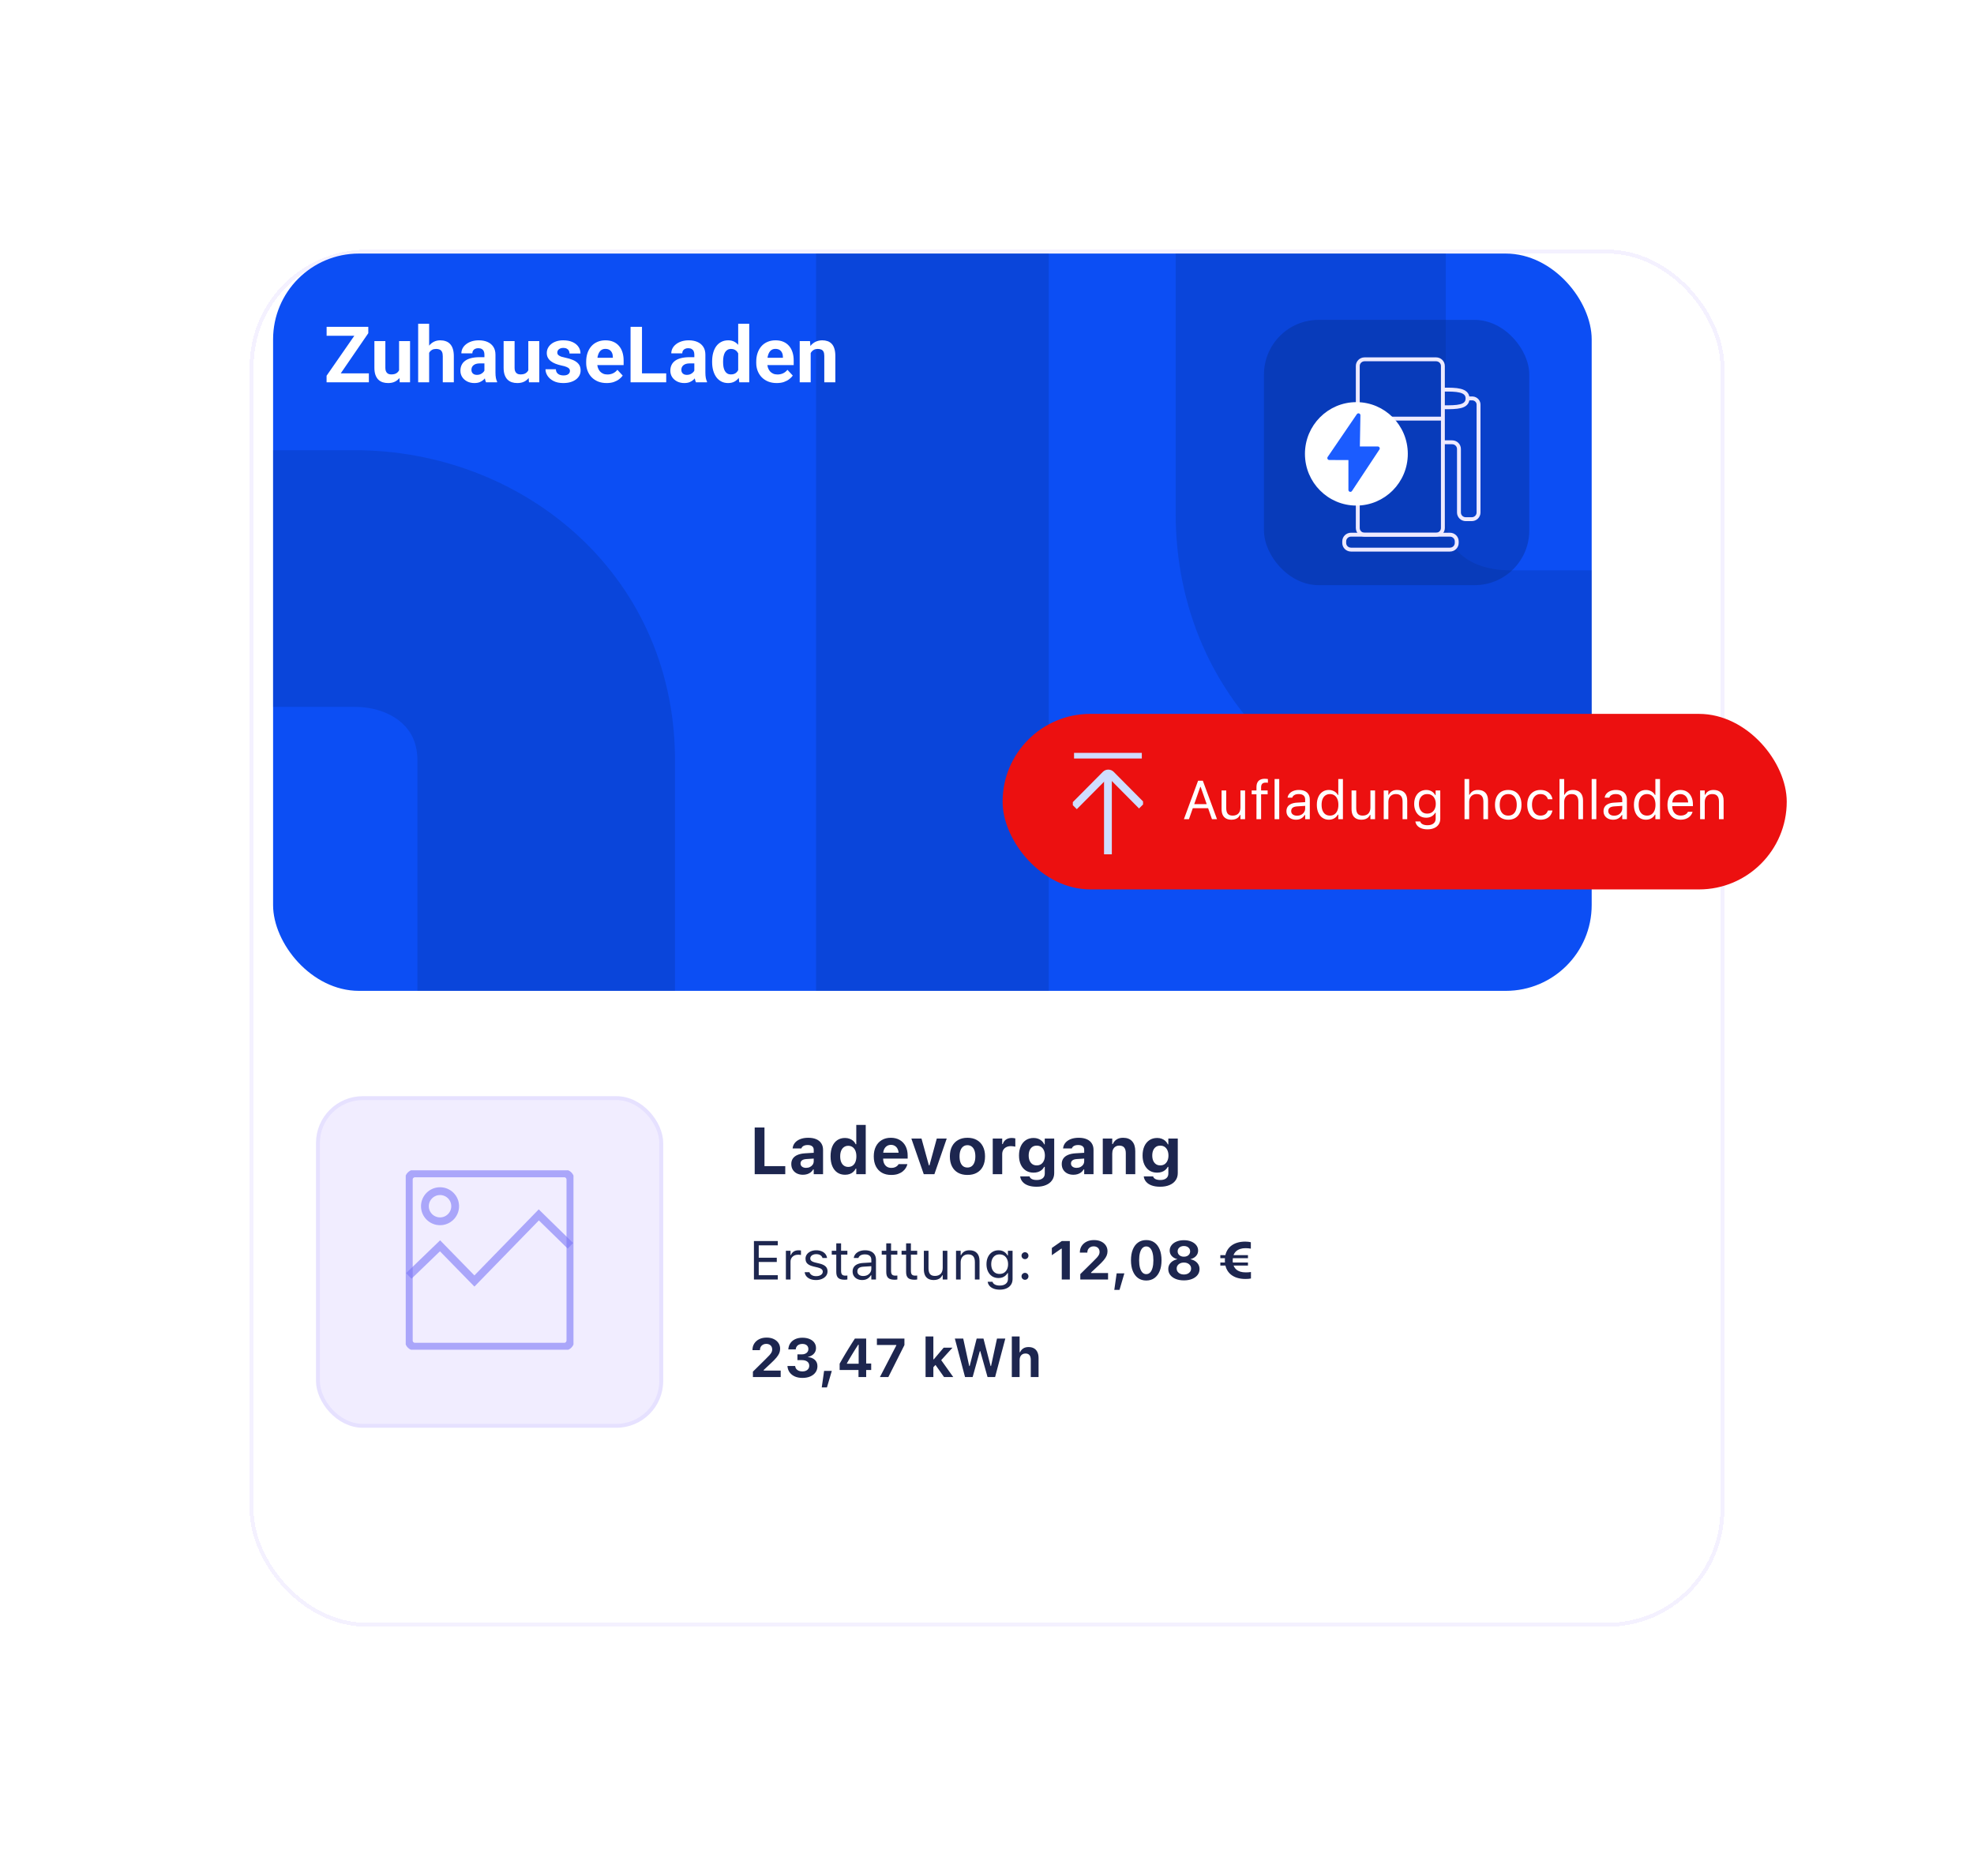
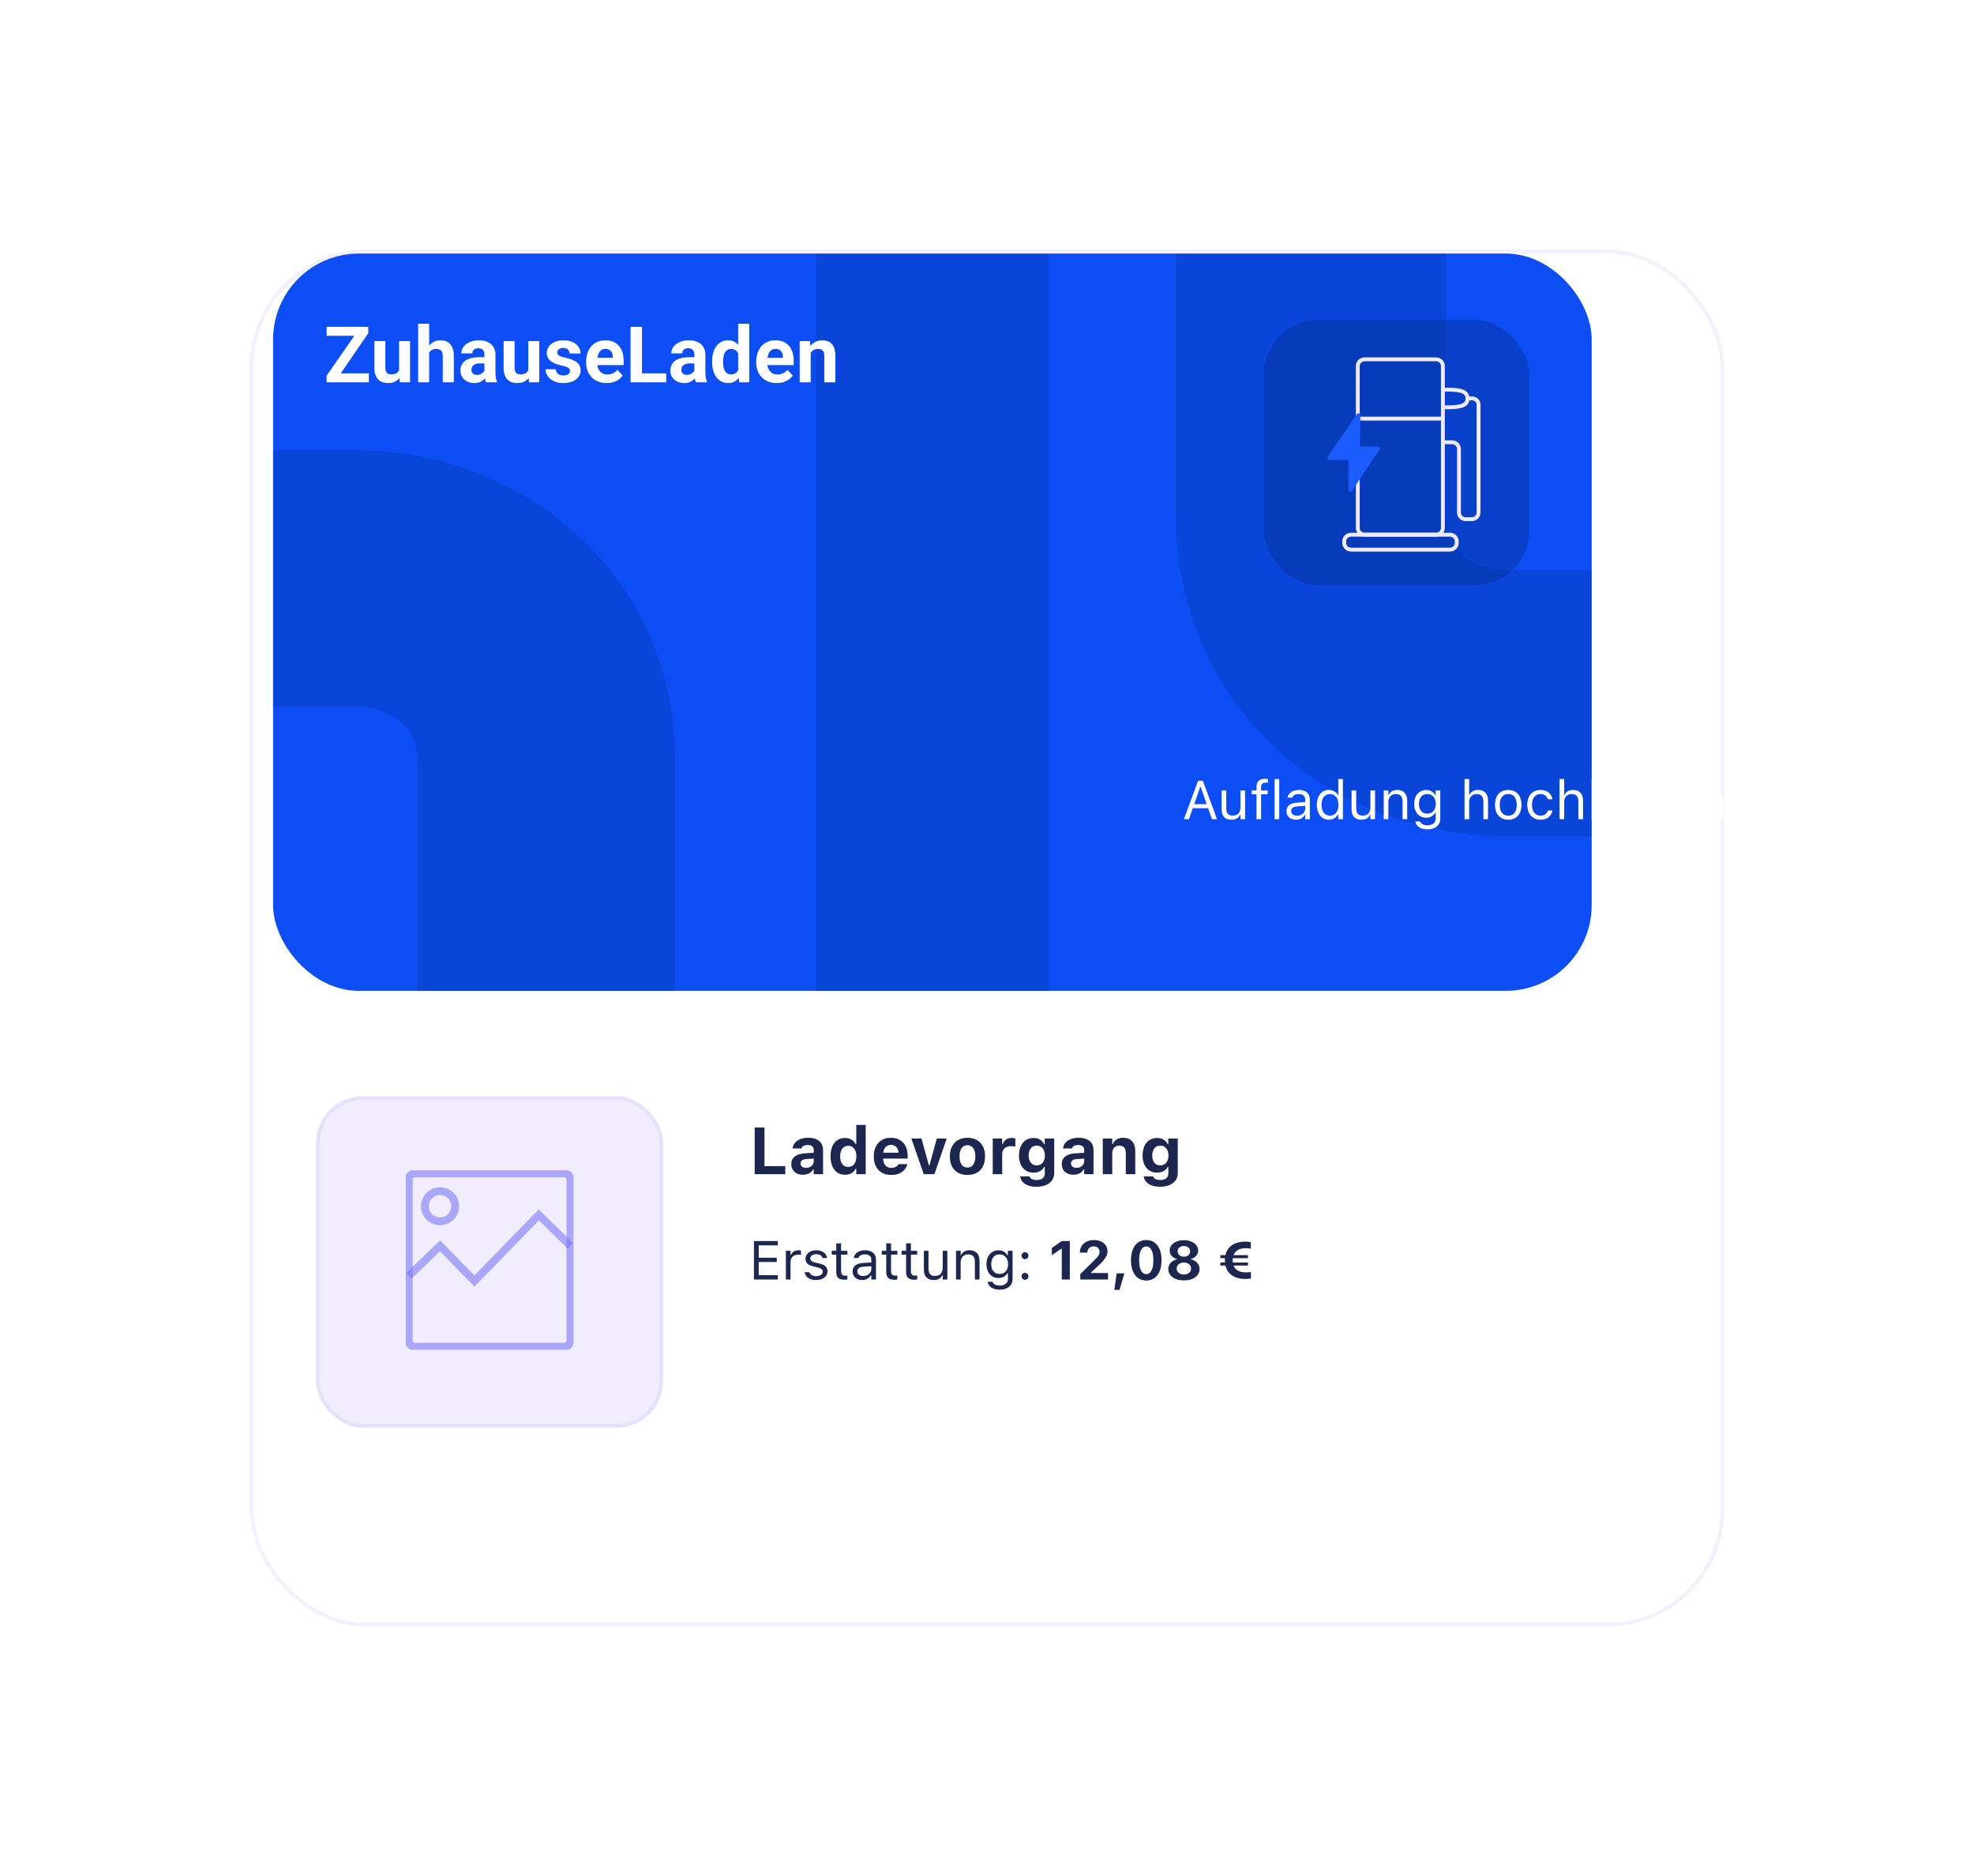
<svg xmlns="http://www.w3.org/2000/svg" width="506" height="481" viewBox="0 0 506 481" fill="none">
  <g filter="url(#filter0_d_9142_23194)">
    <rect x="50" y="45" width="378" height="353" rx="30" fill="white" fill-opacity="0.29" shape-rendering="crispEdges" />
    <rect x="50.5" y="45.5" width="377" height="352" rx="29.5" stroke="#E6E1FF" stroke-opacity="0.46" shape-rendering="crispEdges" />
  </g>
  <g clip-path="url(#clip0_9142_23194)">
    <rect x="70" y="65" width="338" height="189" rx="22" fill="#0C4EF4" />
    <path d="M268.827 63.195V253.995H209.18V63.195H268.827Z" fill="#062B88" fill-opacity="0.24" />
    <path d="M301.359 131.597V57.805H370.604V131.597C370.604 137.497 372.615 140.445 374.473 142.134C376.65 144.113 380.77 146.201 387.206 146.201H408.001V214.405H387.206C365.361 214.405 343.869 207.128 327.505 192.25C310.82 177.08 301.359 155.675 301.359 131.597Z" fill="#062B88" fill-opacity="0.24" />
    <path d="M94.553 95.715V98H84.475V95.715H94.553ZM94.406 85.412L85.773 98H83.713V96.32L92.414 83.781H94.406V85.412ZM93.4 83.781V86.076H83.723V83.781H93.4ZM102.297 95.471V87.434H105.109V98H102.463L102.297 95.471ZM102.609 93.303L103.439 93.283C103.439 93.986 103.358 94.641 103.195 95.246C103.033 95.845 102.788 96.366 102.463 96.809C102.137 97.245 101.727 97.587 101.232 97.834C100.738 98.075 100.155 98.195 99.484 98.195C98.97 98.195 98.495 98.124 98.059 97.981C97.629 97.831 97.258 97.6 96.945 97.287C96.639 96.968 96.398 96.561 96.223 96.066C96.053 95.565 95.969 94.963 95.969 94.26V87.434H98.781V94.279C98.781 94.592 98.817 94.856 98.889 95.07C98.967 95.285 99.074 95.461 99.211 95.598C99.348 95.734 99.507 95.832 99.689 95.891C99.878 95.949 100.087 95.978 100.314 95.978C100.894 95.978 101.35 95.861 101.682 95.627C102.02 95.393 102.258 95.074 102.395 94.67C102.538 94.26 102.609 93.804 102.609 93.303ZM110.002 83V98H107.189V83H110.002ZM109.602 92.346H108.83C108.837 91.61 108.934 90.933 109.123 90.314C109.312 89.689 109.582 89.149 109.934 88.693C110.285 88.231 110.705 87.873 111.193 87.619C111.688 87.365 112.235 87.238 112.834 87.238C113.355 87.238 113.827 87.313 114.25 87.463C114.68 87.606 115.048 87.841 115.354 88.166C115.666 88.485 115.907 88.905 116.076 89.426C116.245 89.947 116.33 90.578 116.33 91.32V98H113.498V91.301C113.498 90.832 113.43 90.464 113.293 90.197C113.163 89.924 112.971 89.732 112.717 89.621C112.469 89.504 112.163 89.445 111.799 89.445C111.395 89.445 111.05 89.52 110.764 89.67C110.484 89.82 110.259 90.028 110.09 90.295C109.921 90.555 109.797 90.861 109.719 91.213C109.641 91.564 109.602 91.942 109.602 92.346ZM124.172 95.617V90.91C124.172 90.572 124.117 90.282 124.006 90.041C123.895 89.794 123.723 89.602 123.488 89.465C123.26 89.328 122.964 89.26 122.6 89.26C122.287 89.26 122.017 89.315 121.789 89.426C121.561 89.53 121.385 89.683 121.262 89.885C121.138 90.08 121.076 90.311 121.076 90.578H118.264C118.264 90.129 118.368 89.703 118.576 89.299C118.785 88.895 119.087 88.54 119.484 88.234C119.882 87.922 120.354 87.678 120.9 87.502C121.454 87.326 122.072 87.238 122.756 87.238C123.576 87.238 124.305 87.375 124.943 87.648C125.581 87.922 126.083 88.332 126.447 88.879C126.818 89.426 127.004 90.109 127.004 90.93V95.451C127.004 96.031 127.04 96.506 127.111 96.877C127.183 97.242 127.287 97.561 127.424 97.834V98H124.582C124.445 97.713 124.341 97.356 124.27 96.926C124.204 96.49 124.172 96.053 124.172 95.617ZM124.543 91.564L124.562 93.156H122.99C122.619 93.156 122.297 93.199 122.023 93.283C121.75 93.368 121.525 93.488 121.35 93.644C121.174 93.794 121.044 93.97 120.959 94.172C120.881 94.374 120.842 94.595 120.842 94.836C120.842 95.077 120.897 95.295 121.008 95.49C121.118 95.679 121.278 95.829 121.486 95.939C121.695 96.044 121.939 96.096 122.219 96.096C122.642 96.096 123.01 96.011 123.322 95.842C123.635 95.672 123.876 95.464 124.045 95.217C124.221 94.969 124.312 94.735 124.318 94.514L125.061 95.705C124.956 95.972 124.813 96.249 124.631 96.535C124.455 96.822 124.23 97.092 123.957 97.346C123.684 97.593 123.355 97.798 122.971 97.961C122.587 98.117 122.131 98.195 121.604 98.195C120.933 98.195 120.324 98.062 119.777 97.795C119.237 97.522 118.807 97.147 118.488 96.672C118.176 96.19 118.02 95.643 118.02 95.031C118.02 94.478 118.124 93.986 118.332 93.557C118.54 93.127 118.846 92.766 119.25 92.473C119.66 92.173 120.171 91.949 120.783 91.799C121.395 91.643 122.105 91.564 122.912 91.564H124.543ZM135.422 95.471V87.434H138.234V98H135.588L135.422 95.471ZM135.734 93.303L136.564 93.283C136.564 93.986 136.483 94.641 136.32 95.246C136.158 95.845 135.913 96.366 135.588 96.809C135.262 97.245 134.852 97.587 134.357 97.834C133.863 98.075 133.28 98.195 132.609 98.195C132.095 98.195 131.62 98.124 131.184 97.981C130.754 97.831 130.383 97.6 130.07 97.287C129.764 96.968 129.523 96.561 129.348 96.066C129.178 95.565 129.094 94.963 129.094 94.26V87.434H131.906V94.279C131.906 94.592 131.942 94.856 132.014 95.07C132.092 95.285 132.199 95.461 132.336 95.598C132.473 95.734 132.632 95.832 132.814 95.891C133.003 95.949 133.212 95.978 133.439 95.978C134.019 95.978 134.475 95.861 134.807 95.627C135.145 95.393 135.383 95.074 135.52 94.67C135.663 94.26 135.734 93.804 135.734 93.303ZM146.096 95.08C146.096 94.878 146.037 94.696 145.92 94.533C145.803 94.37 145.585 94.221 145.266 94.084C144.953 93.941 144.501 93.811 143.908 93.693C143.374 93.576 142.876 93.43 142.414 93.254C141.958 93.072 141.561 92.853 141.223 92.6C140.891 92.346 140.63 92.046 140.441 91.701C140.253 91.35 140.158 90.949 140.158 90.5C140.158 90.057 140.253 89.641 140.441 89.25C140.637 88.859 140.913 88.514 141.271 88.215C141.636 87.909 142.079 87.671 142.6 87.502C143.127 87.326 143.719 87.238 144.377 87.238C145.295 87.238 146.083 87.385 146.74 87.678C147.404 87.971 147.912 88.374 148.264 88.889C148.622 89.397 148.801 89.976 148.801 90.627H145.988C145.988 90.353 145.93 90.109 145.812 89.894C145.702 89.673 145.526 89.501 145.285 89.377C145.051 89.247 144.745 89.182 144.367 89.182C144.055 89.182 143.785 89.237 143.557 89.348C143.329 89.452 143.153 89.595 143.029 89.777C142.912 89.953 142.854 90.148 142.854 90.363C142.854 90.526 142.886 90.672 142.951 90.803C143.023 90.926 143.137 91.04 143.293 91.144C143.449 91.249 143.651 91.346 143.898 91.438C144.152 91.522 144.465 91.6 144.836 91.672C145.598 91.828 146.278 92.033 146.877 92.287C147.476 92.534 147.951 92.873 148.303 93.303C148.654 93.726 148.83 94.283 148.83 94.973C148.83 95.441 148.726 95.871 148.518 96.262C148.309 96.652 148.01 96.994 147.619 97.287C147.229 97.574 146.76 97.798 146.213 97.961C145.673 98.117 145.064 98.195 144.387 98.195C143.404 98.195 142.57 98.019 141.887 97.668C141.21 97.316 140.695 96.87 140.344 96.33C139.999 95.783 139.826 95.223 139.826 94.65H142.492C142.505 95.034 142.603 95.344 142.785 95.578C142.974 95.812 143.212 95.982 143.498 96.086C143.791 96.19 144.107 96.242 144.445 96.242C144.81 96.242 145.113 96.193 145.354 96.096C145.594 95.992 145.777 95.855 145.9 95.686C146.031 95.51 146.096 95.308 146.096 95.08ZM155.52 98.195C154.699 98.195 153.964 98.065 153.312 97.805C152.661 97.538 152.108 97.17 151.652 96.701C151.203 96.232 150.858 95.689 150.617 95.07C150.376 94.445 150.256 93.781 150.256 93.078V92.688C150.256 91.887 150.37 91.154 150.598 90.49C150.826 89.826 151.151 89.25 151.574 88.762C152.004 88.273 152.525 87.899 153.137 87.639C153.749 87.372 154.439 87.238 155.207 87.238C155.956 87.238 156.62 87.362 157.199 87.609C157.779 87.857 158.264 88.208 158.654 88.664C159.051 89.12 159.351 89.667 159.553 90.305C159.755 90.936 159.855 91.639 159.855 92.414V93.586H151.457V91.711H157.092V91.496C157.092 91.106 157.02 90.757 156.877 90.451C156.74 90.139 156.532 89.891 156.252 89.709C155.972 89.527 155.614 89.436 155.178 89.436C154.807 89.436 154.488 89.517 154.221 89.68C153.954 89.842 153.736 90.07 153.566 90.363C153.404 90.656 153.28 91.001 153.195 91.398C153.117 91.789 153.078 92.219 153.078 92.688V93.078C153.078 93.501 153.137 93.892 153.254 94.25C153.378 94.608 153.55 94.917 153.771 95.178C153.999 95.438 154.273 95.64 154.592 95.783C154.917 95.926 155.285 95.998 155.695 95.998C156.203 95.998 156.675 95.9 157.111 95.705C157.554 95.503 157.935 95.201 158.254 94.797L159.621 96.281C159.4 96.6 159.097 96.906 158.713 97.199C158.335 97.492 157.88 97.733 157.346 97.922C156.812 98.104 156.203 98.195 155.52 98.195ZM170.773 95.715V98H163.615V95.715H170.773ZM164.562 83.781V98H161.633V83.781H164.562ZM177.98 95.617V90.91C177.98 90.572 177.925 90.282 177.814 90.041C177.704 89.794 177.531 89.602 177.297 89.465C177.069 89.328 176.773 89.26 176.408 89.26C176.096 89.26 175.826 89.315 175.598 89.426C175.37 89.53 175.194 89.683 175.07 89.885C174.947 90.08 174.885 90.311 174.885 90.578H172.072C172.072 90.129 172.176 89.703 172.385 89.299C172.593 88.895 172.896 88.54 173.293 88.234C173.69 87.922 174.162 87.678 174.709 87.502C175.262 87.326 175.881 87.238 176.564 87.238C177.385 87.238 178.114 87.375 178.752 87.648C179.39 87.922 179.891 88.332 180.256 88.879C180.627 89.426 180.812 90.109 180.812 90.93V95.451C180.812 96.031 180.848 96.506 180.92 96.877C180.992 97.242 181.096 97.561 181.232 97.834V98H178.391C178.254 97.713 178.15 97.356 178.078 96.926C178.013 96.49 177.98 96.053 177.98 95.617ZM178.352 91.564L178.371 93.156H176.799C176.428 93.156 176.105 93.199 175.832 93.283C175.559 93.368 175.334 93.488 175.158 93.644C174.982 93.794 174.852 93.97 174.768 94.172C174.689 94.374 174.65 94.595 174.65 94.836C174.65 95.077 174.706 95.295 174.816 95.49C174.927 95.679 175.087 95.829 175.295 95.939C175.503 96.044 175.747 96.096 176.027 96.096C176.451 96.096 176.818 96.011 177.131 95.842C177.443 95.672 177.684 95.464 177.854 95.217C178.029 94.969 178.12 94.735 178.127 94.514L178.869 95.705C178.765 95.972 178.622 96.249 178.439 96.535C178.264 96.822 178.039 97.092 177.766 97.346C177.492 97.593 177.163 97.798 176.779 97.961C176.395 98.117 175.939 98.195 175.412 98.195C174.742 98.195 174.133 98.062 173.586 97.795C173.046 97.522 172.616 97.147 172.297 96.672C171.984 96.19 171.828 95.643 171.828 95.031C171.828 94.478 171.932 93.986 172.141 93.557C172.349 93.127 172.655 92.766 173.059 92.473C173.469 92.173 173.98 91.949 174.592 91.799C175.204 91.643 175.913 91.564 176.721 91.564H178.352ZM189.221 95.695V83H192.053V98H189.504L189.221 95.695ZM182.541 92.844V92.639C182.541 91.831 182.632 91.099 182.814 90.441C182.997 89.777 183.264 89.208 183.615 88.732C183.967 88.257 184.4 87.889 184.914 87.629C185.428 87.368 186.014 87.238 186.672 87.238C187.29 87.238 187.831 87.368 188.293 87.629C188.762 87.889 189.159 88.26 189.484 88.742C189.816 89.217 190.083 89.781 190.285 90.432C190.487 91.076 190.633 91.783 190.725 92.551V93C190.633 93.736 190.487 94.419 190.285 95.051C190.083 95.682 189.816 96.236 189.484 96.711C189.159 97.18 188.762 97.544 188.293 97.805C187.824 98.065 187.277 98.195 186.652 98.195C185.995 98.195 185.409 98.062 184.895 97.795C184.387 97.528 183.957 97.154 183.605 96.672C183.26 96.19 182.997 95.624 182.814 94.973C182.632 94.322 182.541 93.612 182.541 92.844ZM185.354 92.639V92.844C185.354 93.28 185.386 93.687 185.451 94.064C185.523 94.442 185.637 94.777 185.793 95.07C185.956 95.357 186.164 95.581 186.418 95.744C186.678 95.9 186.994 95.978 187.365 95.978C187.847 95.978 188.244 95.871 188.557 95.656C188.869 95.435 189.107 95.132 189.27 94.748C189.439 94.364 189.536 93.921 189.562 93.42V92.141C189.543 91.731 189.484 91.363 189.387 91.037C189.296 90.705 189.159 90.422 188.977 90.188C188.801 89.953 188.579 89.771 188.312 89.641C188.052 89.51 187.743 89.445 187.385 89.445C187.02 89.445 186.708 89.53 186.447 89.699C186.187 89.862 185.975 90.087 185.812 90.373C185.656 90.659 185.539 90.998 185.461 91.389C185.389 91.773 185.354 92.189 185.354 92.639ZM199.113 98.195C198.293 98.195 197.557 98.065 196.906 97.805C196.255 97.538 195.702 97.17 195.246 96.701C194.797 96.232 194.452 95.689 194.211 95.07C193.97 94.445 193.85 93.781 193.85 93.078V92.688C193.85 91.887 193.964 91.154 194.191 90.49C194.419 89.826 194.745 89.25 195.168 88.762C195.598 88.273 196.118 87.899 196.73 87.639C197.342 87.372 198.033 87.238 198.801 87.238C199.549 87.238 200.214 87.362 200.793 87.609C201.372 87.857 201.857 88.208 202.248 88.664C202.645 89.12 202.945 89.667 203.146 90.305C203.348 90.936 203.449 91.639 203.449 92.414V93.586H195.051V91.711H200.686V91.496C200.686 91.106 200.614 90.757 200.471 90.451C200.334 90.139 200.126 89.891 199.846 89.709C199.566 89.527 199.208 89.436 198.771 89.436C198.4 89.436 198.081 89.517 197.814 89.68C197.548 89.842 197.329 90.07 197.16 90.363C196.997 90.656 196.874 91.001 196.789 91.398C196.711 91.789 196.672 92.219 196.672 92.688V93.078C196.672 93.501 196.73 93.892 196.848 94.25C196.971 94.608 197.144 94.917 197.365 95.178C197.593 95.438 197.867 95.64 198.186 95.783C198.511 95.926 198.879 95.998 199.289 95.998C199.797 95.998 200.269 95.9 200.705 95.705C201.148 95.503 201.529 95.201 201.848 94.797L203.215 96.281C202.993 96.6 202.691 96.906 202.307 97.199C201.929 97.492 201.473 97.733 200.939 97.922C200.406 98.104 199.797 98.195 199.113 98.195ZM207.805 89.689V98H204.992V87.434H207.629L207.805 89.689ZM207.395 92.346H206.633C206.633 91.564 206.734 90.861 206.936 90.236C207.137 89.605 207.421 89.068 207.785 88.625C208.15 88.176 208.583 87.834 209.084 87.6C209.592 87.359 210.158 87.238 210.783 87.238C211.278 87.238 211.73 87.31 212.141 87.453C212.551 87.596 212.902 87.824 213.195 88.137C213.495 88.449 213.723 88.863 213.879 89.377C214.042 89.891 214.123 90.519 214.123 91.262V98H211.291V91.252C211.291 90.783 211.226 90.419 211.096 90.158C210.965 89.898 210.773 89.716 210.52 89.611C210.272 89.501 209.966 89.445 209.602 89.445C209.224 89.445 208.895 89.52 208.615 89.67C208.342 89.82 208.114 90.028 207.932 90.295C207.756 90.555 207.622 90.861 207.531 91.213C207.44 91.564 207.395 91.942 207.395 92.346Z" fill="white" />
    <path d="M173.027 194.945L173.027 271.102L106.997 271.102L106.997 194.945L106.993 194.531C106.896 190.298 105.312 187.461 103.144 185.453C100.713 183.201 96.6 181.208 90.879 181.208L70 181.208L70 115.402L90.879 115.402C133.58 115.402 172.416 146.648 173.02 193.828L173.027 194.945Z" fill="#062B88" fill-opacity="0.24" />
    <rect x="324" y="82" width="68" height="68" rx="14" fill="#062B88" fill-opacity="0.38" />
    <path d="M368.117 92.109H349.786C348.823 92.109 348.043 92.875 348.043 93.819V135.353C348.043 136.297 348.823 137.063 349.786 137.063H368.117C369.08 137.063 369.86 136.297 369.86 135.353V93.819C369.86 92.875 369.08 92.109 368.117 92.109Z" stroke="#EEEAFF" stroke-miterlimit="10" />
    <path d="M371.666 137.062H346.31C345.347 137.062 344.566 137.828 344.566 138.772V139.182C344.566 140.127 345.347 140.892 346.31 140.892H371.666C372.629 140.892 373.409 140.127 373.409 139.182V138.772C373.409 137.828 372.629 137.062 371.666 137.062Z" stroke="#EEEAFF" stroke-miterlimit="10" />
    <path d="M369.863 113.377H372.234C372.697 113.377 373.14 113.557 373.467 113.878C373.794 114.198 373.978 114.633 373.978 115.087V131.379C373.978 131.832 374.161 132.267 374.488 132.588C374.815 132.908 375.258 133.088 375.721 133.088H377.255C377.717 133.088 378.161 132.908 378.488 132.588C378.815 132.267 378.998 131.832 378.998 131.379V103.846C379.03 103.429 378.893 103.016 378.618 102.696C378.342 102.377 377.95 102.176 377.525 102.137H376.026" stroke="#EEEAFF" stroke-miterlimit="10" />
    <path d="M370.156 99.871C373.163 99.871 376.179 99.871 376.179 102.136C376.179 104.401 373.39 104.401 370.156 104.401" stroke="#EEEAFF" stroke-miterlimit="10" />
    <path d="M348.043 107.316H370.157" stroke="#EEEAFF" stroke-miterlimit="10" />
-     <path d="M347.683 129.101C354.688 129.101 360.367 123.389 360.367 116.344C360.367 109.298 354.688 103.586 347.683 103.586C340.678 103.586 335 109.298 335 116.344C335 123.389 340.678 129.101 347.683 129.101Z" fill="white" stroke="white" stroke-miterlimit="10" />
    <path d="M348.219 106.453L340.738 117.419L346.142 117.441V125.584L353.173 114.954H348.069L348.219 106.453Z" fill="#1B5CFF" stroke="#1B5CFF" stroke-miterlimit="10" stroke-linejoin="round" />
  </g>
  <g filter="url(#filter2_d_9142_23194)">
-     <rect x="257" y="177" width="201" height="45" rx="22.5" fill="#EC1010" />
    <path d="M303.472 204L307.108 194.136H308.052V195.729H307.662L304.764 204H303.472ZM305.119 201.177L305.502 200.131H309.959L310.342 201.177H305.119ZM310.67 204L307.771 195.729V194.136H308.325L311.962 204H310.67ZM315.667 204.13C315.111 204.13 314.644 204.025 314.266 203.815C313.887 203.601 313.603 203.291 313.411 202.886C313.224 202.476 313.131 201.981 313.131 201.402V196.631H314.32V201.115C314.32 201.776 314.448 202.268 314.703 202.592C314.963 202.915 315.387 203.077 315.975 203.077C316.298 203.077 316.583 203.029 316.829 202.934C317.08 202.838 317.289 202.701 317.458 202.523C317.627 202.341 317.752 202.122 317.834 201.867C317.921 201.607 317.964 201.316 317.964 200.992V196.631H319.153V204H317.964V202.899H317.854C317.736 203.159 317.574 203.382 317.369 203.569C317.164 203.752 316.918 203.891 316.631 203.986C316.348 204.082 316.027 204.13 315.667 204.13ZM322.072 204V197.615H320.849V196.631H322.072V195.811C322.072 195.318 322.152 194.913 322.312 194.594C322.476 194.27 322.717 194.031 323.036 193.876C323.355 193.716 323.747 193.637 324.212 193.637C324.358 193.637 324.494 193.644 324.622 193.657C324.754 193.666 324.882 193.682 325.005 193.705V194.655C324.932 194.642 324.848 194.632 324.752 194.628C324.656 194.623 324.556 194.621 324.451 194.621C324.027 194.621 323.722 194.724 323.535 194.929C323.353 195.134 323.262 195.439 323.262 195.845V196.631H324.937V197.615H323.262V204H322.072ZM326.721 204V193.705H327.91V204H326.721ZM332.217 204.13C331.752 204.13 331.333 204.041 330.959 203.863C330.59 203.686 330.296 203.433 330.077 203.104C329.863 202.776 329.756 202.389 329.756 201.942V201.929C329.756 201.491 329.861 201.118 330.07 200.808C330.28 200.493 330.585 200.247 330.986 200.069C331.387 199.892 331.873 199.787 332.442 199.755L335.149 199.591V200.541L332.586 200.705C332.025 200.737 331.615 200.853 331.355 201.054C331.1 201.254 330.973 201.537 330.973 201.901V201.915C330.973 202.289 331.114 202.58 331.396 202.79C331.679 202.995 332.035 203.098 332.463 203.098C332.868 203.098 333.229 203.018 333.543 202.858C333.857 202.694 334.104 202.473 334.281 202.195C334.464 201.917 334.555 201.603 334.555 201.252V198.955C334.555 198.499 334.416 198.153 334.138 197.916C333.864 197.674 333.452 197.554 332.9 197.554C332.458 197.554 332.096 197.633 331.813 197.793C331.531 197.948 331.342 198.169 331.246 198.456L331.239 198.477H330.05L330.057 198.436C330.12 198.048 330.28 197.711 330.535 197.424C330.795 197.132 331.13 196.907 331.54 196.747C331.95 196.583 332.417 196.501 332.941 196.501C333.543 196.501 334.051 196.599 334.466 196.795C334.885 196.991 335.202 197.273 335.416 197.643C335.635 198.007 335.744 198.445 335.744 198.955V204H334.555V202.913H334.445C334.29 203.173 334.101 203.394 333.878 203.576C333.659 203.758 333.411 203.897 333.133 203.993C332.855 204.084 332.549 204.13 332.217 204.13ZM340.639 204.13C340.019 204.13 339.477 203.973 339.012 203.658C338.547 203.344 338.187 202.902 337.932 202.332C337.676 201.758 337.549 201.088 337.549 200.322V200.309C337.549 199.538 337.676 198.868 337.932 198.299C338.187 197.729 338.545 197.287 339.005 196.973C339.47 196.658 340.014 196.501 340.639 196.501C340.976 196.501 341.293 196.556 341.589 196.665C341.89 196.77 342.156 196.918 342.389 197.109C342.621 197.301 342.803 197.529 342.936 197.793H343.045V193.705H344.234V204H343.045V202.824H342.936C342.785 203.098 342.596 203.332 342.368 203.528C342.14 203.72 341.881 203.868 341.589 203.973C341.297 204.077 340.98 204.13 340.639 204.13ZM340.912 203.077C341.359 203.077 341.744 202.965 342.067 202.742C342.391 202.519 342.639 202.202 342.812 201.792C342.986 201.377 343.072 200.887 343.072 200.322V200.309C343.072 199.739 342.986 199.249 342.812 198.839C342.639 198.429 342.391 198.112 342.067 197.889C341.744 197.665 341.359 197.554 340.912 197.554C340.465 197.554 340.08 197.665 339.757 197.889C339.438 198.107 339.192 198.422 339.019 198.832C338.85 199.242 338.766 199.734 338.766 200.309V200.322C338.766 200.892 338.85 201.384 339.019 201.799C339.192 202.209 339.438 202.526 339.757 202.749C340.08 202.968 340.465 203.077 340.912 203.077ZM348.985 204.13C348.429 204.13 347.962 204.025 347.584 203.815C347.206 203.601 346.921 203.291 346.729 202.886C346.543 202.476 346.449 201.981 346.449 201.402V196.631H347.639V201.115C347.639 201.776 347.766 202.268 348.021 202.592C348.281 202.915 348.705 203.077 349.293 203.077C349.617 203.077 349.901 203.029 350.147 202.934C350.398 202.838 350.608 202.701 350.776 202.523C350.945 202.341 351.07 202.122 351.152 201.867C351.239 201.607 351.282 201.316 351.282 200.992V196.631H352.472V204H351.282V202.899H351.173C351.054 203.159 350.893 203.382 350.688 203.569C350.482 203.752 350.236 203.891 349.949 203.986C349.667 204.082 349.345 204.13 348.985 204.13ZM354.693 204V196.631H355.883V197.738H355.992C356.179 197.346 356.448 197.043 356.799 196.829C357.15 196.61 357.596 196.501 358.139 196.501C358.968 196.501 359.604 196.738 360.046 197.212C360.493 197.681 360.716 198.354 360.716 199.229V204H359.526V199.516C359.526 198.85 359.385 198.358 359.103 198.039C358.825 197.715 358.392 197.554 357.804 197.554C357.412 197.554 357.072 197.638 356.785 197.807C356.498 197.975 356.275 198.215 356.115 198.524C355.96 198.834 355.883 199.206 355.883 199.639V204H354.693ZM365.904 206.598C365.312 206.598 364.795 206.513 364.353 206.345C363.91 206.181 363.557 205.946 363.293 205.641C363.033 205.34 362.871 204.989 362.808 204.588L362.821 204.581H364.052L364.059 204.588C364.122 204.866 364.314 205.094 364.633 205.271C364.952 205.454 365.376 205.545 365.904 205.545C366.565 205.545 367.08 205.395 367.449 205.094C367.823 204.798 368.01 204.378 368.01 203.836V202.346H367.9C367.745 202.615 367.552 202.845 367.319 203.036C367.087 203.228 366.825 203.373 366.533 203.474C366.242 203.569 365.927 203.617 365.59 203.617C364.956 203.617 364.407 203.467 363.942 203.166C363.482 202.861 363.127 202.441 362.876 201.908C362.625 201.375 362.5 200.764 362.5 200.076V200.062C362.5 199.374 362.625 198.764 362.876 198.23C363.131 197.693 363.491 197.271 363.956 196.966C364.421 196.656 364.975 196.501 365.617 196.501C365.964 196.501 366.283 196.556 366.574 196.665C366.866 196.774 367.123 196.929 367.347 197.13C367.575 197.33 367.764 197.57 367.914 197.848H367.996V196.631H369.186V203.897C369.186 204.444 369.051 204.921 368.782 205.326C368.518 205.732 368.14 206.044 367.647 206.263C367.155 206.486 366.574 206.598 365.904 206.598ZM365.85 202.564C366.305 202.564 366.695 202.46 367.019 202.25C367.347 202.036 367.597 201.742 367.771 201.368C367.948 200.994 368.037 200.564 368.037 200.076V200.062C368.037 199.575 367.948 199.142 367.771 198.764C367.597 198.385 367.347 198.089 367.019 197.875C366.695 197.661 366.305 197.554 365.85 197.554C365.394 197.554 365.007 197.661 364.688 197.875C364.373 198.089 364.132 198.385 363.963 198.764C363.799 199.142 363.717 199.575 363.717 200.062V200.076C363.717 200.564 363.799 200.994 363.963 201.368C364.132 201.742 364.373 202.036 364.688 202.25C365.007 202.46 365.394 202.564 365.85 202.564ZM375.406 204V193.705H376.596V197.738H376.705C376.892 197.346 377.161 197.043 377.512 196.829C377.863 196.61 378.309 196.501 378.852 196.501C379.403 196.501 379.87 196.608 380.253 196.822C380.636 197.032 380.927 197.34 381.128 197.745C381.328 198.151 381.429 198.645 381.429 199.229V204H380.239V199.516C380.239 198.85 380.098 198.358 379.815 198.039C379.537 197.715 379.104 197.554 378.517 197.554C378.125 197.554 377.785 197.638 377.498 197.807C377.211 197.975 376.988 198.215 376.828 198.524C376.673 198.834 376.596 199.206 376.596 199.639V204H375.406ZM386.61 204.13C385.913 204.13 385.309 203.977 384.799 203.672C384.293 203.362 383.901 202.922 383.623 202.353C383.35 201.783 383.213 201.106 383.213 200.322V200.309C383.213 199.52 383.35 198.841 383.623 198.271C383.901 197.702 384.293 197.264 384.799 196.959C385.309 196.654 385.913 196.501 386.61 196.501C387.312 196.501 387.916 196.654 388.422 196.959C388.928 197.264 389.317 197.702 389.591 198.271C389.869 198.841 390.008 199.52 390.008 200.309V200.322C390.008 201.106 389.869 201.783 389.591 202.353C389.317 202.922 388.928 203.362 388.422 203.672C387.916 203.977 387.312 204.13 386.61 204.13ZM386.61 203.077C387.075 203.077 387.469 202.968 387.793 202.749C388.117 202.53 388.363 202.216 388.531 201.806C388.704 201.396 388.791 200.901 388.791 200.322V200.309C388.791 199.725 388.704 199.229 388.531 198.818C388.363 198.408 388.117 198.096 387.793 197.882C387.469 197.663 387.075 197.554 386.61 197.554C386.146 197.554 385.751 197.663 385.428 197.882C385.104 198.096 384.856 198.408 384.683 198.818C384.514 199.229 384.43 199.725 384.43 200.309V200.322C384.43 200.901 384.514 201.396 384.683 201.806C384.856 202.216 385.104 202.53 385.428 202.749C385.751 202.968 386.146 203.077 386.61 203.077ZM394.868 204.13C394.18 204.13 393.583 203.973 393.077 203.658C392.571 203.344 392.179 202.899 391.901 202.325C391.623 201.751 391.484 201.074 391.484 200.295V200.281C391.484 199.516 391.621 198.85 391.895 198.285C392.173 197.72 392.564 197.283 393.07 196.973C393.576 196.658 394.173 196.501 394.861 196.501C395.458 196.501 395.973 196.606 396.406 196.815C396.839 197.025 397.186 197.308 397.445 197.663C397.705 198.014 397.871 198.408 397.944 198.846L397.951 198.887H396.769L396.762 198.866C396.671 198.502 396.463 198.192 396.14 197.937C395.816 197.681 395.39 197.554 394.861 197.554C394.419 197.554 394.036 197.665 393.713 197.889C393.389 198.112 393.139 198.429 392.961 198.839C392.788 199.244 392.701 199.725 392.701 200.281V200.295C392.701 200.86 392.79 201.352 392.968 201.771C393.146 202.186 393.396 202.507 393.72 202.735C394.043 202.963 394.424 203.077 394.861 203.077C395.358 203.077 395.764 202.97 396.078 202.756C396.393 202.542 396.618 202.229 396.755 201.819L396.769 201.778L397.944 201.771L397.931 201.847C397.83 202.289 397.653 202.683 397.397 203.029C397.142 203.371 396.805 203.64 396.386 203.836C395.966 204.032 395.461 204.13 394.868 204.13ZM399.756 204V193.705H400.945V197.738H401.055C401.242 197.346 401.51 197.043 401.861 196.829C402.212 196.61 402.659 196.501 403.201 196.501C403.753 196.501 404.22 196.608 404.603 196.822C404.985 197.032 405.277 197.34 405.478 197.745C405.678 198.151 405.778 198.645 405.778 199.229V204H404.589V199.516C404.589 198.85 404.448 198.358 404.165 198.039C403.887 197.715 403.454 197.554 402.866 197.554C402.474 197.554 402.135 197.638 401.848 197.807C401.561 197.975 401.337 198.215 401.178 198.524C401.023 198.834 400.945 199.206 400.945 199.639V204H399.756ZM408 204V193.705H409.189V204H408ZM413.496 204.13C413.031 204.13 412.612 204.041 412.238 203.863C411.869 203.686 411.575 203.433 411.356 203.104C411.142 202.776 411.035 202.389 411.035 201.942V201.929C411.035 201.491 411.14 201.118 411.35 200.808C411.559 200.493 411.865 200.247 412.266 200.069C412.667 199.892 413.152 199.787 413.722 199.755L416.429 199.591V200.541L413.865 200.705C413.305 200.737 412.895 200.853 412.635 201.054C412.38 201.254 412.252 201.537 412.252 201.901V201.915C412.252 202.289 412.393 202.58 412.676 202.79C412.958 202.995 413.314 203.098 413.742 203.098C414.148 203.098 414.508 203.018 414.822 202.858C415.137 202.694 415.383 202.473 415.561 202.195C415.743 201.917 415.834 201.603 415.834 201.252V198.955C415.834 198.499 415.695 198.153 415.417 197.916C415.144 197.674 414.731 197.554 414.18 197.554C413.738 197.554 413.375 197.633 413.093 197.793C412.81 197.948 412.621 198.169 412.525 198.456L412.519 198.477H411.329L411.336 198.436C411.4 198.048 411.559 197.711 411.814 197.424C412.074 197.132 412.409 196.907 412.819 196.747C413.229 196.583 413.697 196.501 414.221 196.501C414.822 196.501 415.33 196.599 415.745 196.795C416.164 196.991 416.481 197.273 416.695 197.643C416.914 198.007 417.023 198.445 417.023 198.955V204H415.834V202.913H415.725C415.57 203.173 415.381 203.394 415.157 203.576C414.938 203.758 414.69 203.897 414.412 203.993C414.134 204.084 413.829 204.13 413.496 204.13ZM421.918 204.13C421.298 204.13 420.756 203.973 420.291 203.658C419.826 203.344 419.466 202.902 419.211 202.332C418.956 201.758 418.828 201.088 418.828 200.322V200.309C418.828 199.538 418.956 198.868 419.211 198.299C419.466 197.729 419.824 197.287 420.284 196.973C420.749 196.658 421.294 196.501 421.918 196.501C422.255 196.501 422.572 196.556 422.868 196.665C423.169 196.77 423.436 196.918 423.668 197.109C423.9 197.301 424.083 197.529 424.215 197.793H424.324V193.705H425.514V204H424.324V202.824H424.215C424.064 203.098 423.875 203.332 423.647 203.528C423.42 203.72 423.16 203.868 422.868 203.973C422.576 204.077 422.26 204.13 421.918 204.13ZM422.191 203.077C422.638 203.077 423.023 202.965 423.347 202.742C423.67 202.519 423.919 202.202 424.092 201.792C424.265 201.377 424.352 200.887 424.352 200.322V200.309C424.352 199.739 424.265 199.249 424.092 198.839C423.919 198.429 423.67 198.112 423.347 197.889C423.023 197.665 422.638 197.554 422.191 197.554C421.745 197.554 421.36 197.665 421.036 197.889C420.717 198.107 420.471 198.422 420.298 198.832C420.129 199.242 420.045 199.734 420.045 200.309V200.322C420.045 200.892 420.129 201.384 420.298 201.799C420.471 202.209 420.717 202.526 421.036 202.749C421.36 202.968 421.745 203.077 422.191 203.077ZM430.805 204.13C430.103 204.13 429.499 203.975 428.993 203.665C428.492 203.355 428.104 202.918 427.831 202.353C427.562 201.783 427.428 201.113 427.428 200.343V200.336C427.428 199.575 427.562 198.907 427.831 198.333C428.104 197.759 428.49 197.31 428.986 196.986C429.483 196.663 430.064 196.501 430.729 196.501C431.399 196.501 431.974 196.656 432.452 196.966C432.935 197.276 433.304 197.709 433.56 198.265C433.819 198.816 433.949 199.459 433.949 200.192V200.657H428.043V199.707H433.341L432.753 200.575V200.104C432.753 199.525 432.666 199.049 432.493 198.675C432.32 198.301 432.081 198.023 431.775 197.841C431.47 197.654 431.119 197.561 430.723 197.561C430.326 197.561 429.971 197.659 429.656 197.854C429.346 198.046 429.1 198.331 428.918 198.709C428.736 199.087 428.645 199.552 428.645 200.104V200.575C428.645 201.099 428.733 201.548 428.911 201.922C429.089 202.291 429.342 202.576 429.67 202.776C429.998 202.972 430.385 203.07 430.832 203.07C431.165 203.07 431.454 203.025 431.7 202.934C431.946 202.842 432.149 202.726 432.309 202.585C432.468 202.444 432.58 202.3 432.644 202.154L432.671 202.093H433.86L433.847 202.147C433.783 202.398 433.669 202.642 433.505 202.879C433.345 203.111 433.138 203.323 432.883 203.515C432.628 203.701 432.325 203.852 431.974 203.966C431.627 204.075 431.238 204.13 430.805 204.13ZM435.795 204V196.631H436.984V197.738H437.094C437.281 197.346 437.549 197.043 437.9 196.829C438.251 196.61 438.698 196.501 439.24 196.501C440.07 196.501 440.705 196.738 441.147 197.212C441.594 197.681 441.817 198.354 441.817 199.229V204H440.628V199.516C440.628 198.85 440.487 198.358 440.204 198.039C439.926 197.715 439.493 197.554 438.905 197.554C438.513 197.554 438.174 197.638 437.887 197.807C437.6 197.975 437.376 198.215 437.217 198.524C437.062 198.834 436.984 199.206 436.984 199.639V204H435.795Z" fill="white" />
    <g clip-path="url(#clip1_9142_23194)">
      <path d="M284 213V192.252" stroke="#CFDDFF" stroke-width="2" stroke-miterlimit="10" />
-       <path d="M292.684 200.541L284.768 192.563C284.587 192.384 284.343 192.283 284.089 192.283C283.835 192.283 283.591 192.384 283.41 192.563L275.312 200.723" stroke="#CFDDFF" stroke-width="2" stroke-miterlimit="10" />
+       <path d="M292.684 200.541C284.587 192.384 284.343 192.283 284.089 192.283C283.835 192.283 283.591 192.384 283.41 192.563L275.312 200.723" stroke="#CFDDFF" stroke-width="2" stroke-miterlimit="10" />
      <path d="M275.312 187.445H292.684" stroke="#CFDDFF" stroke-width="2" stroke-miterlimit="10" />
    </g>
  </g>
  <rect x="70" y="270" width="338" height="107" rx="12" fill="white" fill-opacity="0.97" />
  <rect x="81.5" y="281.5" width="88" height="84" rx="11.5" fill="#EEEAFF" fill-opacity="0.85" />
  <rect x="81.5" y="281.5" width="88" height="84" rx="11.5" stroke="#E6E1FF" />
  <g clip-path="url(#clip2_9142_23194)">
    <path d="M144.637 300.789H106.365C105.495 300.789 104.789 301.492 104.789 302.36V343.648C104.789 344.515 105.495 345.218 106.365 345.218H144.637C145.507 345.218 146.213 344.515 146.213 343.648V302.36C146.213 301.492 145.507 300.789 144.637 300.789Z" stroke="#7C77F6" stroke-opacity="0.6" stroke-width="2" stroke-miterlimit="10" />
    <path d="M112.796 313.072C114.937 313.072 116.673 311.342 116.673 309.208C116.673 307.074 114.937 305.344 112.796 305.344C110.654 305.344 108.918 307.074 108.918 309.208C108.918 311.342 110.654 313.072 112.796 313.072Z" stroke="#7C77F6" stroke-opacity="0.6" stroke-width="2" stroke-miterlimit="10" />
    <path d="M104.789 327.075L112.796 319.354L121.608 328.378L138.111 311.43L146.213 319.354" stroke="#7C77F6" stroke-opacity="0.6" stroke-width="2" stroke-miterlimit="10" />
  </g>
  <path d="M193.453 301V289.022H195.959V298.933H201.289V301H193.453ZM205.812 301.141C205.237 301.141 204.722 301.03 204.269 300.809C203.82 300.582 203.469 300.264 203.214 299.854C202.96 299.439 202.833 298.955 202.833 298.402V298.385C202.833 297.837 202.968 297.367 203.239 296.974C203.516 296.581 203.917 296.274 204.443 296.053C204.974 295.826 205.619 295.69 206.377 295.646L209.78 295.438V296.916L206.742 297.115C206.222 297.143 205.835 297.254 205.58 297.447C205.326 297.641 205.198 297.904 205.198 298.236V298.252C205.198 298.601 205.331 298.875 205.597 299.074C205.862 299.273 206.205 299.373 206.626 299.373C207.002 299.373 207.337 299.298 207.63 299.149C207.924 299 208.156 298.798 208.328 298.543C208.499 298.283 208.585 297.992 208.585 297.671V294.758C208.585 294.359 208.452 294.055 208.187 293.845C207.926 293.629 207.547 293.521 207.049 293.521C206.612 293.521 206.255 293.596 205.979 293.745C205.707 293.889 205.525 294.097 205.431 294.368L205.414 294.401H203.173L203.181 294.326C203.248 293.789 203.45 293.322 203.787 292.923C204.13 292.525 204.59 292.215 205.165 291.994C205.746 291.772 206.418 291.662 207.182 291.662C207.99 291.662 208.676 291.786 209.241 292.035C209.805 292.279 210.234 292.633 210.527 293.098C210.826 293.557 210.976 294.11 210.976 294.758V301H208.585V299.788H208.436C208.281 300.07 208.073 300.314 207.813 300.519C207.558 300.718 207.26 300.873 206.917 300.983C206.579 301.089 206.211 301.141 205.812 301.141ZM216.612 301.141C215.854 301.141 215.195 300.953 214.636 300.577C214.083 300.195 213.654 299.653 213.35 298.95C213.051 298.247 212.901 297.409 212.901 296.435V296.418C212.901 295.438 213.048 294.597 213.341 293.895C213.64 293.192 214.066 292.652 214.62 292.276C215.173 291.9 215.837 291.711 216.612 291.711C217.027 291.711 217.411 291.778 217.766 291.911C218.125 292.038 218.441 292.221 218.712 292.458C218.983 292.696 219.193 292.984 219.343 293.322H219.492V288.366H221.916V301H219.492V299.581H219.343C219.188 299.907 218.978 300.187 218.712 300.419C218.452 300.651 218.145 300.831 217.791 300.958C217.436 301.08 217.043 301.141 216.612 301.141ZM217.434 299.132C217.865 299.132 218.236 299.024 218.546 298.809C218.856 298.593 219.094 298.283 219.26 297.879C219.431 297.475 219.517 296.996 219.517 296.443V296.426C219.517 295.862 219.431 295.38 219.26 294.982C219.094 294.578 218.853 294.268 218.538 294.052C218.228 293.831 217.86 293.72 217.434 293.72C217.013 293.72 216.645 293.831 216.33 294.052C216.02 294.268 215.782 294.578 215.616 294.982C215.45 295.38 215.367 295.859 215.367 296.418V296.435C215.367 296.993 215.45 297.475 215.616 297.879C215.782 298.283 216.02 298.593 216.33 298.809C216.639 299.024 217.007 299.132 217.434 299.132ZM228.44 301.191C227.516 301.191 226.719 301 226.05 300.618C225.386 300.231 224.874 299.683 224.514 298.975C224.154 298.266 223.975 297.422 223.975 296.443V296.435C223.975 295.466 224.152 294.625 224.506 293.911C224.866 293.197 225.372 292.644 226.025 292.251C226.683 291.858 227.455 291.662 228.341 291.662C229.232 291.662 230.001 291.853 230.648 292.234C231.296 292.616 231.794 293.15 232.143 293.836C232.491 294.523 232.666 295.328 232.666 296.252V297.007H225.187V295.488H231.503L230.366 296.924V295.953C230.366 295.405 230.28 294.949 230.109 294.583C229.943 294.218 229.71 293.944 229.412 293.762C229.118 293.574 228.775 293.479 228.382 293.479C227.995 293.479 227.649 293.576 227.345 293.77C227.046 293.958 226.808 294.238 226.631 294.608C226.459 294.974 226.374 295.422 226.374 295.953V296.933C226.374 297.447 226.459 297.887 226.631 298.252C226.802 298.618 227.046 298.897 227.361 299.091C227.677 299.285 228.053 299.381 228.49 299.381C228.844 299.381 229.146 299.329 229.395 299.224C229.644 299.118 229.843 298.997 229.993 298.858C230.148 298.715 230.253 298.584 230.308 298.468L230.333 298.418H232.591L232.574 298.501C232.502 298.789 232.372 299.091 232.184 299.406C231.996 299.716 231.736 300.007 231.404 300.278C231.077 300.549 230.668 300.77 230.175 300.942C229.688 301.108 229.11 301.191 228.44 301.191ZM236.791 301L233.612 291.861H236.21L238.103 298.734H238.252L240.128 291.861H242.676L239.514 301H236.791ZM247.989 301.191C247.054 301.191 246.248 301.003 245.573 300.626C244.898 300.245 244.381 299.7 244.021 298.991C243.661 298.277 243.481 297.425 243.481 296.435V296.418C243.481 295.433 243.664 294.586 244.029 293.878C244.395 293.17 244.912 292.625 245.582 292.243C246.257 291.855 247.059 291.662 247.989 291.662C248.918 291.662 249.718 291.853 250.388 292.234C251.063 292.616 251.583 293.164 251.948 293.878C252.313 294.586 252.496 295.433 252.496 296.418V296.435C252.496 297.425 252.316 298.277 251.957 298.991C251.597 299.7 251.079 300.245 250.404 300.626C249.735 301.003 248.93 301.191 247.989 301.191ZM247.989 299.29C248.42 299.29 248.786 299.177 249.084 298.95C249.383 298.723 249.613 298.396 249.773 297.97C249.934 297.544 250.014 297.032 250.014 296.435V296.418C250.014 295.82 249.934 295.311 249.773 294.891C249.613 294.465 249.381 294.138 249.076 293.911C248.777 293.679 248.415 293.562 247.989 293.562C247.563 293.562 247.197 293.679 246.893 293.911C246.594 294.138 246.365 294.465 246.204 294.891C246.044 295.311 245.963 295.82 245.963 296.418V296.435C245.963 297.038 246.041 297.552 246.196 297.979C246.356 298.405 246.586 298.731 246.885 298.958C247.189 299.179 247.557 299.29 247.989 299.29ZM254.472 301V291.861H256.896V293.28H257.045C257.194 292.782 257.468 292.398 257.867 292.126C258.265 291.85 258.76 291.711 259.353 291.711C259.519 291.711 259.679 291.722 259.834 291.745C259.994 291.767 260.136 291.794 260.257 291.828V293.944C260.075 293.9 259.889 293.867 259.701 293.845C259.519 293.817 259.333 293.803 259.145 293.803C258.686 293.803 258.287 293.889 257.95 294.061C257.612 294.227 257.352 294.465 257.169 294.774C256.987 295.084 256.896 295.455 256.896 295.887V301H254.472ZM265.711 304.212C264.864 304.212 264.139 304.102 263.536 303.88C262.938 303.665 262.468 303.357 262.125 302.959C261.782 302.566 261.577 302.112 261.511 301.598V301.556H263.91L263.918 301.589C263.984 301.855 264.173 302.071 264.482 302.237C264.798 302.403 265.224 302.486 265.761 302.486C266.408 302.486 266.912 302.339 267.271 302.046C267.631 301.758 267.811 301.349 267.811 300.817V299.116H267.662C267.496 299.437 267.277 299.708 267.006 299.929C266.74 300.151 266.43 300.319 266.076 300.436C265.728 300.546 265.343 300.602 264.922 300.602C264.159 300.602 263.497 300.419 262.938 300.054C262.385 299.683 261.956 299.168 261.652 298.51C261.353 297.851 261.204 297.09 261.204 296.227V296.21C261.204 295.314 261.353 294.528 261.652 293.853C261.956 293.178 262.388 292.652 262.947 292.276C263.511 291.9 264.184 291.711 264.964 291.711C265.384 291.711 265.769 291.778 266.118 291.911C266.472 292.043 266.782 292.232 267.047 292.475C267.313 292.719 267.526 293.012 267.687 293.355H267.803V291.861H270.227V300.718C270.227 301.432 270.041 302.049 269.67 302.569C269.305 303.095 268.785 303.499 268.11 303.781C267.435 304.069 266.635 304.212 265.711 304.212ZM265.744 298.742C266.181 298.742 266.555 298.637 266.865 298.427C267.175 298.211 267.413 297.915 267.579 297.539C267.75 297.162 267.836 296.722 267.836 296.219V296.202C267.836 295.704 267.75 295.264 267.579 294.882C267.413 294.5 267.175 294.204 266.865 293.994C266.555 293.784 266.181 293.679 265.744 293.679C265.307 293.679 264.936 293.784 264.632 293.994C264.327 294.204 264.092 294.5 263.926 294.882C263.766 295.259 263.686 295.699 263.686 296.202V296.219C263.686 296.717 263.766 297.157 263.926 297.539C264.092 297.915 264.327 298.211 264.632 298.427C264.936 298.637 265.307 298.742 265.744 298.742ZM275.141 301.141C274.565 301.141 274.05 301.03 273.597 300.809C273.148 300.582 272.797 300.264 272.542 299.854C272.288 299.439 272.161 298.955 272.161 298.402V298.385C272.161 297.837 272.296 297.367 272.567 296.974C272.844 296.581 273.245 296.274 273.771 296.053C274.302 295.826 274.947 295.69 275.705 295.646L279.108 295.438V296.916L276.07 297.115C275.55 297.143 275.163 297.254 274.908 297.447C274.654 297.641 274.526 297.904 274.526 298.236V298.252C274.526 298.601 274.659 298.875 274.925 299.074C275.19 299.273 275.534 299.373 275.954 299.373C276.33 299.373 276.665 299.298 276.958 299.149C277.252 299 277.484 298.798 277.656 298.543C277.827 298.283 277.913 297.992 277.913 297.671V294.758C277.913 294.359 277.78 294.055 277.515 293.845C277.255 293.629 276.875 293.521 276.377 293.521C275.94 293.521 275.583 293.596 275.307 293.745C275.035 293.889 274.853 294.097 274.759 294.368L274.742 294.401H272.501L272.509 294.326C272.576 293.789 272.778 293.322 273.115 292.923C273.458 292.525 273.918 292.215 274.493 291.994C275.074 291.772 275.747 291.662 276.51 291.662C277.318 291.662 278.004 291.786 278.569 292.035C279.133 292.279 279.562 292.633 279.855 293.098C280.154 293.557 280.304 294.11 280.304 294.758V301H277.913V299.788H277.764C277.609 300.07 277.401 300.314 277.141 300.519C276.887 300.718 276.588 300.873 276.245 300.983C275.907 301.089 275.539 301.141 275.141 301.141ZM282.678 301V291.861H285.102V293.272H285.251C285.461 292.774 285.788 292.381 286.23 292.093C286.673 291.806 287.221 291.662 287.874 291.662C288.892 291.662 289.667 291.96 290.198 292.558C290.735 293.15 291.003 293.994 291.003 295.09V301H288.58V295.638C288.58 294.99 288.444 294.5 288.173 294.168C287.902 293.836 287.478 293.67 286.903 293.67C286.532 293.67 286.211 293.756 285.94 293.928C285.674 294.094 285.467 294.329 285.317 294.633C285.174 294.938 285.102 295.297 285.102 295.712V301H282.678ZM297.387 304.212C296.54 304.212 295.815 304.102 295.212 303.88C294.614 303.665 294.144 303.357 293.801 302.959C293.458 302.566 293.253 302.112 293.187 301.598V301.556H295.585L295.594 301.589C295.66 301.855 295.848 302.071 296.158 302.237C296.474 302.403 296.9 302.486 297.437 302.486C298.084 302.486 298.588 302.339 298.947 302.046C299.307 301.758 299.487 301.349 299.487 300.817V299.116H299.337C299.171 299.437 298.953 299.708 298.682 299.929C298.416 300.151 298.106 300.319 297.752 300.436C297.403 300.546 297.019 300.602 296.598 300.602C295.834 300.602 295.173 300.419 294.614 300.054C294.061 299.683 293.632 299.168 293.328 298.51C293.029 297.851 292.879 297.09 292.879 296.227V296.21C292.879 295.314 293.029 294.528 293.328 293.853C293.632 293.178 294.064 292.652 294.623 292.276C295.187 291.9 295.859 291.711 296.64 291.711C297.06 291.711 297.445 291.778 297.793 291.911C298.148 292.043 298.458 292.232 298.723 292.475C298.989 292.719 299.202 293.012 299.362 293.355H299.479V291.861H301.902V300.718C301.902 301.432 301.717 302.049 301.346 302.569C300.981 303.095 300.461 303.499 299.786 303.781C299.111 304.069 298.311 304.212 297.387 304.212ZM297.42 298.742C297.857 298.742 298.231 298.637 298.541 298.427C298.85 298.211 299.088 297.915 299.254 297.539C299.426 297.162 299.512 296.722 299.512 296.219V296.202C299.512 295.704 299.426 295.264 299.254 294.882C299.088 294.5 298.85 294.204 298.541 293.994C298.231 293.784 297.857 293.679 297.42 293.679C296.983 293.679 296.612 293.784 296.308 293.994C296.003 294.204 295.768 294.5 295.602 294.882C295.442 295.259 295.361 295.699 295.361 296.202V296.219C295.361 296.717 295.442 297.157 295.602 297.539C295.768 297.915 296.003 298.211 296.308 298.427C296.612 298.637 296.983 298.742 297.42 298.742Z" fill="#1D264F" />
  <path d="M193.258 328V318.136H199.369V319.243H194.488V322.408H199.116V323.502H194.488V326.893H199.369V328H193.258ZM201.447 328V320.631H202.637V321.725H202.746C202.887 321.337 203.127 321.036 203.464 320.822C203.801 320.608 204.218 320.501 204.715 320.501C204.829 320.501 204.94 320.508 205.05 320.521C205.164 320.531 205.25 320.54 205.31 320.549V321.704C205.187 321.681 205.066 321.665 204.947 321.656C204.833 321.643 204.71 321.636 204.578 321.636C204.2 321.636 203.865 321.711 203.573 321.861C203.282 322.012 203.051 322.221 202.883 322.49C202.719 322.759 202.637 323.074 202.637 323.434V328H201.447ZM209.172 328.13C208.625 328.13 208.142 328.048 207.723 327.884C207.303 327.715 206.966 327.48 206.711 327.18C206.46 326.879 206.312 326.526 206.267 326.12H207.483C207.584 326.425 207.78 326.672 208.071 326.858C208.363 327.045 208.743 327.139 209.213 327.139C209.546 327.139 209.837 327.091 210.088 326.995C210.343 326.895 210.544 326.76 210.689 326.592C210.835 326.419 210.908 326.22 210.908 325.997V325.983C210.908 325.733 210.808 325.521 210.607 325.348C210.407 325.17 210.079 325.026 209.623 324.917L208.481 324.644C208.021 324.534 207.643 324.393 207.347 324.22C207.05 324.042 206.832 323.826 206.69 323.57C206.549 323.311 206.479 323.005 206.479 322.654V322.647C206.479 322.237 206.597 321.87 206.834 321.547C207.076 321.223 207.404 320.968 207.818 320.781C208.233 320.594 208.7 320.501 209.22 320.501C209.735 320.501 210.19 320.583 210.587 320.747C210.988 320.907 211.309 321.134 211.551 321.431C211.797 321.727 211.947 322.076 212.002 322.477H210.833C210.756 322.185 210.578 321.948 210.3 321.766C210.022 321.583 209.66 321.492 209.213 321.492C208.921 321.492 208.661 321.54 208.434 321.636C208.206 321.727 208.026 321.854 207.894 322.019C207.761 322.183 207.695 322.374 207.695 322.593V322.606C207.695 322.771 207.739 322.916 207.825 323.044C207.912 323.172 208.046 323.283 208.229 323.379C208.411 323.475 208.646 323.559 208.933 323.632L210.067 323.905C210.76 324.074 211.275 324.315 211.612 324.63C211.954 324.944 212.125 325.366 212.125 325.895V325.908C212.125 326.346 211.995 326.733 211.735 327.07C211.476 327.403 211.122 327.663 210.676 327.85C210.234 328.036 209.732 328.13 209.172 328.13ZM216.521 328.055C215.764 328.055 215.215 327.902 214.873 327.597C214.536 327.291 214.367 326.788 214.367 326.086V321.615H213.205V320.631H214.367V318.724H215.598V320.631H217.211V321.615H215.598V325.785C215.598 326.218 215.68 326.53 215.844 326.722C216.008 326.909 216.281 327.002 216.664 327.002C216.769 327.002 216.858 327 216.931 326.995C217.008 326.991 217.102 326.984 217.211 326.975V327.986C217.097 328.005 216.983 328.021 216.869 328.034C216.755 328.048 216.639 328.055 216.521 328.055ZM221.012 328.13C220.547 328.13 220.128 328.041 219.754 327.863C219.385 327.686 219.091 327.433 218.872 327.104C218.658 326.776 218.551 326.389 218.551 325.942V325.929C218.551 325.491 218.656 325.118 218.865 324.808C219.075 324.493 219.38 324.247 219.781 324.069C220.182 323.892 220.668 323.787 221.237 323.755L223.944 323.591V324.541L221.381 324.705C220.82 324.737 220.41 324.853 220.15 325.054C219.895 325.254 219.768 325.537 219.768 325.901V325.915C219.768 326.289 219.909 326.58 220.191 326.79C220.474 326.995 220.829 327.098 221.258 327.098C221.663 327.098 222.023 327.018 222.338 326.858C222.652 326.694 222.898 326.473 223.076 326.195C223.258 325.917 223.35 325.603 223.35 325.252V322.955C223.35 322.499 223.211 322.153 222.933 321.916C222.659 321.674 222.247 321.554 221.695 321.554C221.253 321.554 220.891 321.633 220.608 321.793C220.326 321.948 220.137 322.169 220.041 322.456L220.034 322.477H218.845L218.852 322.436C218.915 322.048 219.075 321.711 219.33 321.424C219.59 321.132 219.925 320.907 220.335 320.747C220.745 320.583 221.212 320.501 221.736 320.501C222.338 320.501 222.846 320.599 223.261 320.795C223.68 320.991 223.997 321.273 224.211 321.643C224.43 322.007 224.539 322.445 224.539 322.955V328H223.35V326.913H223.24C223.085 327.173 222.896 327.394 222.673 327.576C222.454 327.758 222.206 327.897 221.928 327.993C221.65 328.084 221.344 328.13 221.012 328.13ZM229.331 328.055C228.575 328.055 228.025 327.902 227.684 327.597C227.346 327.291 227.178 326.788 227.178 326.086V321.615H226.016V320.631H227.178V318.724H228.408V320.631H230.021V321.615H228.408V325.785C228.408 326.218 228.49 326.53 228.654 326.722C228.818 326.909 229.092 327.002 229.475 327.002C229.579 327.002 229.668 327 229.741 326.995C229.819 326.991 229.912 326.984 230.021 326.975V327.986C229.908 328.005 229.794 328.021 229.68 328.034C229.566 328.048 229.45 328.055 229.331 328.055ZM234.417 328.055C233.66 328.055 233.111 327.902 232.77 327.597C232.432 327.291 232.264 326.788 232.264 326.086V321.615H231.102V320.631H232.264V318.724H233.494V320.631H235.107V321.615H233.494V325.785C233.494 326.218 233.576 326.53 233.74 326.722C233.904 326.909 234.178 327.002 234.561 327.002C234.665 327.002 234.754 327 234.827 326.995C234.905 326.991 234.998 326.984 235.107 326.975V327.986C234.993 328.005 234.88 328.021 234.766 328.034C234.652 328.048 234.535 328.055 234.417 328.055ZM239.353 328.13C238.797 328.13 238.329 328.025 237.951 327.815C237.573 327.601 237.288 327.291 237.097 326.886C236.91 326.476 236.816 325.981 236.816 325.402V320.631H238.006V325.115C238.006 325.776 238.133 326.268 238.389 326.592C238.648 326.915 239.072 327.077 239.66 327.077C239.984 327.077 240.269 327.029 240.515 326.934C240.765 326.838 240.975 326.701 241.144 326.523C241.312 326.341 241.438 326.122 241.52 325.867C241.606 325.607 241.649 325.316 241.649 324.992V320.631H242.839V328H241.649V326.899H241.54C241.422 327.159 241.26 327.382 241.055 327.569C240.85 327.752 240.604 327.891 240.316 327.986C240.034 328.082 239.713 328.13 239.353 328.13ZM245.061 328V320.631H246.25V321.738H246.359C246.546 321.346 246.815 321.043 247.166 320.829C247.517 320.61 247.964 320.501 248.506 320.501C249.335 320.501 249.971 320.738 250.413 321.212C250.86 321.681 251.083 322.354 251.083 323.229V328H249.894V323.516C249.894 322.85 249.752 322.358 249.47 322.039C249.192 321.715 248.759 321.554 248.171 321.554C247.779 321.554 247.439 321.638 247.152 321.807C246.865 321.975 246.642 322.215 246.482 322.524C246.327 322.834 246.25 323.206 246.25 323.639V328H245.061ZM256.271 330.598C255.679 330.598 255.162 330.513 254.72 330.345C254.278 330.181 253.924 329.946 253.66 329.641C253.4 329.34 253.239 328.989 253.175 328.588L253.188 328.581H254.419L254.426 328.588C254.49 328.866 254.681 329.094 255 329.271C255.319 329.454 255.743 329.545 256.271 329.545C256.932 329.545 257.447 329.395 257.816 329.094C258.19 328.798 258.377 328.378 258.377 327.836V326.346H258.268C258.113 326.615 257.919 326.845 257.687 327.036C257.454 327.228 257.192 327.373 256.9 327.474C256.609 327.569 256.294 327.617 255.957 327.617C255.324 327.617 254.774 327.467 254.31 327.166C253.849 326.861 253.494 326.441 253.243 325.908C252.993 325.375 252.867 324.764 252.867 324.076V324.062C252.867 323.374 252.993 322.764 253.243 322.23C253.498 321.693 253.858 321.271 254.323 320.966C254.788 320.656 255.342 320.501 255.984 320.501C256.331 320.501 256.65 320.556 256.941 320.665C257.233 320.774 257.491 320.929 257.714 321.13C257.942 321.33 258.131 321.57 258.281 321.848H258.363V320.631H259.553V327.897C259.553 328.444 259.418 328.921 259.149 329.326C258.885 329.732 258.507 330.044 258.015 330.263C257.522 330.486 256.941 330.598 256.271 330.598ZM256.217 326.564C256.673 326.564 257.062 326.46 257.386 326.25C257.714 326.036 257.965 325.742 258.138 325.368C258.315 324.994 258.404 324.564 258.404 324.076V324.062C258.404 323.575 258.315 323.142 258.138 322.764C257.965 322.385 257.714 322.089 257.386 321.875C257.062 321.661 256.673 321.554 256.217 321.554C255.761 321.554 255.374 321.661 255.055 321.875C254.74 322.089 254.499 322.385 254.33 322.764C254.166 323.142 254.084 323.575 254.084 324.062V324.076C254.084 324.564 254.166 324.994 254.33 325.368C254.499 325.742 254.74 326.036 255.055 326.25C255.374 326.46 255.761 326.564 256.217 326.564ZM262.738 328.068C262.497 328.068 262.287 327.982 262.109 327.809C261.936 327.631 261.85 327.421 261.85 327.18C261.85 326.934 261.936 326.724 262.109 326.551C262.287 326.378 262.497 326.291 262.738 326.291C262.984 326.291 263.194 326.378 263.367 326.551C263.54 326.724 263.627 326.934 263.627 327.18C263.627 327.421 263.54 327.631 263.367 327.809C263.194 327.982 262.984 328.068 262.738 328.068ZM262.738 322.777C262.497 322.777 262.287 322.691 262.109 322.518C261.936 322.34 261.85 322.13 261.85 321.889C261.85 321.643 261.936 321.433 262.109 321.26C262.287 321.087 262.497 321 262.738 321C262.984 321 263.194 321.087 263.367 321.26C263.54 321.433 263.627 321.643 263.627 321.889C263.627 322.13 263.54 322.34 263.367 322.518C263.194 322.691 262.984 322.777 262.738 322.777ZM272.165 328V320.084H272.042L269.622 321.766V319.906L272.172 318.136H274.229V328H272.165ZM276.916 328V326.612L280.095 323.475C280.56 323.028 280.92 322.661 281.175 322.374C281.43 322.082 281.608 321.829 281.708 321.615C281.808 321.396 281.858 321.171 281.858 320.938V320.918C281.858 320.635 281.797 320.387 281.674 320.173C281.555 319.959 281.382 319.792 281.154 319.674C280.926 319.551 280.655 319.489 280.341 319.489C280.022 319.489 279.739 319.558 279.493 319.694C279.247 319.826 279.056 320.011 278.919 320.248C278.782 320.48 278.714 320.754 278.714 321.068V321.103H276.807L276.8 321.068C276.8 320.439 276.952 319.886 277.258 319.407C277.568 318.929 277.994 318.555 278.536 318.286C279.083 318.017 279.716 317.883 280.437 317.883C281.116 317.883 281.713 318.004 282.228 318.245C282.747 318.487 283.153 318.822 283.444 319.25C283.741 319.678 283.889 320.177 283.889 320.747V320.768C283.889 321.141 283.816 321.508 283.67 321.868C283.524 322.224 283.278 322.609 282.932 323.023C282.585 323.438 282.111 323.924 281.51 324.479L279.131 326.701L279.685 325.799V326.701L279.131 326.339H284.032V328H276.916ZM285.632 330.652L286.233 326.421H288.209L286.965 330.652H285.632ZM293.821 328.253C293.01 328.253 292.311 328.043 291.723 327.624C291.139 327.2 290.69 326.601 290.376 325.826C290.062 325.051 289.904 324.133 289.904 323.071V323.058C289.904 321.991 290.062 321.073 290.376 320.303C290.69 319.528 291.139 318.931 291.723 318.512C292.311 318.092 293.01 317.883 293.821 317.883C294.637 317.883 295.337 318.092 295.92 318.512C296.503 318.931 296.952 319.528 297.267 320.303C297.581 321.073 297.738 321.991 297.738 323.058V323.071C297.738 324.133 297.581 325.051 297.267 325.826C296.952 326.601 296.503 327.2 295.92 327.624C295.337 328.043 294.637 328.253 293.821 328.253ZM293.821 326.619C294.213 326.619 294.544 326.478 294.812 326.195C295.086 325.913 295.293 325.507 295.435 324.979C295.58 324.45 295.653 323.814 295.653 323.071V323.058C295.653 322.31 295.58 321.674 295.435 321.15C295.293 320.622 295.086 320.218 294.812 319.94C294.544 319.658 294.213 319.517 293.821 319.517C293.434 319.517 293.104 319.658 292.83 319.94C292.561 320.218 292.354 320.622 292.208 321.15C292.067 321.674 291.996 322.31 291.996 323.058V323.071C291.996 323.814 292.067 324.45 292.208 324.979C292.354 325.507 292.561 325.913 292.83 326.195C293.104 326.478 293.434 326.619 293.821 326.619ZM303.474 328.219C302.681 328.219 301.983 328.098 301.382 327.856C300.78 327.61 300.311 327.271 299.974 326.838C299.636 326.4 299.468 325.897 299.468 325.327V325.313C299.468 324.885 299.566 324.498 299.762 324.151C299.962 323.805 300.236 323.518 300.582 323.29C300.928 323.058 301.325 322.898 301.771 322.812V322.771C301.193 322.629 300.723 322.365 300.363 321.978C300.008 321.586 299.83 321.121 299.83 320.583V320.569C299.83 320.059 299.985 319.605 300.295 319.209C300.605 318.808 301.033 318.493 301.58 318.266C302.127 318.033 302.758 317.917 303.474 317.917C304.189 317.917 304.82 318.033 305.367 318.266C305.914 318.493 306.342 318.808 306.652 319.209C306.962 319.605 307.117 320.059 307.117 320.569V320.583C307.117 321.121 306.937 321.586 306.577 321.978C306.217 322.365 305.75 322.629 305.176 322.771V322.812C305.622 322.898 306.019 323.058 306.365 323.29C306.712 323.518 306.983 323.805 307.179 324.151C307.379 324.498 307.479 324.885 307.479 325.313V325.327C307.479 325.897 307.311 326.4 306.974 326.838C306.636 327.271 306.165 327.61 305.559 327.856C304.957 328.098 304.262 328.219 303.474 328.219ZM303.474 326.715C303.834 326.715 304.153 326.651 304.431 326.523C304.709 326.391 304.925 326.211 305.08 325.983C305.24 325.751 305.319 325.487 305.319 325.19V325.177C305.319 324.881 305.242 324.618 305.087 324.391C304.932 324.158 304.715 323.976 304.438 323.844C304.16 323.712 303.838 323.646 303.474 323.646C303.109 323.646 302.788 323.712 302.51 323.844C302.232 323.976 302.013 324.158 301.854 324.391C301.699 324.618 301.621 324.881 301.621 325.177V325.19C301.621 325.487 301.701 325.751 301.86 325.983C302.02 326.211 302.239 326.391 302.517 326.523C302.795 326.651 303.114 326.715 303.474 326.715ZM303.474 322.148C303.788 322.148 304.066 322.091 304.308 321.978C304.549 321.859 304.736 321.697 304.868 321.492C305.005 321.287 305.073 321.05 305.073 320.781V320.768C305.073 320.499 305.005 320.262 304.868 320.057C304.731 319.852 304.542 319.692 304.301 319.578C304.064 319.464 303.788 319.407 303.474 319.407C303.159 319.407 302.881 319.464 302.64 319.578C302.398 319.692 302.209 319.852 302.072 320.057C301.936 320.262 301.867 320.499 301.867 320.768V320.781C301.867 321.05 301.936 321.287 302.072 321.492C302.209 321.697 302.398 321.859 302.64 321.978C302.881 322.091 303.159 322.148 303.474 322.148ZM319.23 327.856C318.451 327.856 317.74 327.756 317.098 327.556C316.455 327.351 315.899 327.05 315.43 326.653C314.965 326.252 314.605 325.753 314.35 325.156C314.099 324.555 313.974 323.857 313.974 323.064V323.058C313.974 322.269 314.099 321.576 314.35 320.979C314.605 320.382 314.965 319.883 315.43 319.482C315.895 319.081 316.444 318.781 317.077 318.58C317.715 318.38 318.417 318.279 319.183 318.279C319.433 318.279 319.693 318.293 319.962 318.32C320.231 318.348 320.454 318.386 320.632 318.437V320.084C320.45 320.048 320.235 320.018 319.989 319.995C319.743 319.972 319.499 319.961 319.258 319.961C318.761 319.961 318.312 320.027 317.911 320.159C317.51 320.287 317.164 320.48 316.872 320.74C316.585 320.995 316.364 321.317 316.209 321.704C316.059 322.091 315.983 322.545 315.983 323.064V323.071C315.983 323.595 316.061 324.051 316.216 324.438C316.371 324.826 316.592 325.149 316.879 325.409C317.171 325.664 317.519 325.856 317.925 325.983C318.335 326.106 318.795 326.168 319.306 326.168C319.529 326.168 319.768 326.161 320.023 326.147C320.279 326.129 320.491 326.104 320.659 326.072V327.733C320.481 327.774 320.265 327.806 320.01 327.829C319.755 327.847 319.495 327.856 319.23 327.856ZM312.812 324.425V323.639H319.894V324.425H312.812ZM312.812 322.531V321.745H319.894V322.531H312.812Z" fill="#1D264F" />
-   <path d="M192.998 353V351.612L196.177 348.475C196.642 348.028 197.002 347.661 197.257 347.374C197.512 347.082 197.69 346.829 197.79 346.615C197.89 346.396 197.94 346.171 197.94 345.938V345.918C197.94 345.635 197.879 345.387 197.756 345.173C197.637 344.959 197.464 344.792 197.236 344.674C197.008 344.551 196.737 344.489 196.423 344.489C196.104 344.489 195.821 344.558 195.575 344.694C195.329 344.826 195.138 345.011 195.001 345.248C194.864 345.48 194.796 345.754 194.796 346.068V346.103H192.889L192.882 346.068C192.882 345.439 193.035 344.886 193.34 344.407C193.65 343.929 194.076 343.555 194.618 343.286C195.165 343.017 195.799 342.883 196.519 342.883C197.198 342.883 197.795 343.004 198.31 343.245C198.829 343.487 199.235 343.822 199.526 344.25C199.823 344.678 199.971 345.177 199.971 345.747V345.768C199.971 346.141 199.898 346.508 199.752 346.868C199.606 347.224 199.36 347.609 199.014 348.023C198.667 348.438 198.193 348.924 197.592 349.479L195.213 351.701L195.767 350.799V351.701L195.213 351.339H200.114V353H192.998ZM205.692 353.219C204.95 353.219 204.298 353.096 203.737 352.85C203.181 352.599 202.742 352.253 202.418 351.811C202.094 351.364 201.908 350.847 201.857 350.259L201.851 350.17H203.826L203.833 350.245C203.865 350.5 203.958 350.728 204.113 350.929C204.273 351.125 204.487 351.28 204.756 351.394C205.025 351.503 205.337 351.558 205.692 351.558C206.043 351.558 206.349 351.498 206.608 351.38C206.873 351.257 207.076 351.088 207.217 350.874C207.363 350.66 207.436 350.414 207.436 350.136V350.122C207.436 349.648 207.267 349.286 206.93 349.035C206.597 348.785 206.132 348.659 205.535 348.659H204.407V347.189H205.508C205.854 347.189 206.155 347.132 206.41 347.019C206.665 346.905 206.864 346.747 207.005 346.547C207.146 346.342 207.217 346.107 207.217 345.843V345.829C207.217 345.556 207.155 345.321 207.032 345.125C206.914 344.924 206.738 344.772 206.506 344.667C206.278 344.558 206.002 344.503 205.679 344.503C205.355 344.503 205.07 344.558 204.824 344.667C204.578 344.776 204.382 344.934 204.236 345.139C204.09 345.339 204.004 345.576 203.977 345.85L203.97 345.911H202.069L202.076 345.829C202.126 345.237 202.304 344.724 202.609 344.291C202.919 343.854 203.334 343.516 203.854 343.279C204.378 343.038 204.986 342.917 205.679 342.917C206.385 342.917 207 343.029 207.524 343.252C208.049 343.471 208.452 343.778 208.734 344.175C209.021 344.567 209.165 345.027 209.165 345.556V345.569C209.165 345.979 209.074 346.34 208.892 346.649C208.709 346.959 208.463 347.215 208.153 347.415C207.843 347.616 207.495 347.757 207.107 347.839V347.88C207.841 347.948 208.429 348.185 208.871 348.591C209.313 348.996 209.534 349.534 209.534 350.204V350.218C209.534 350.815 209.372 351.339 209.049 351.79C208.73 352.241 208.283 352.592 207.709 352.843C207.135 353.093 206.463 353.219 205.692 353.219ZM210.642 355.652L211.243 351.421H213.219L211.975 355.652H210.642ZM220.062 353V351.188H215.229V349.568C215.479 349.122 215.732 348.68 215.987 348.242C216.243 347.8 216.5 347.363 216.76 346.93C217.024 346.492 217.286 346.062 217.546 345.638C217.81 345.209 218.075 344.788 218.339 344.373C218.603 343.954 218.868 343.541 219.132 343.136H222.03V349.534H223.315V351.188H222.03V353H220.062ZM217.088 349.589H220.103V344.701H219.993C219.802 344.997 219.606 345.3 219.405 345.61C219.209 345.92 219.011 346.237 218.811 346.561C218.615 346.884 218.416 347.21 218.216 347.538C218.02 347.862 217.826 348.188 217.635 348.516C217.448 348.839 217.266 349.16 217.088 349.479V349.589ZM225.551 353L229.755 344.893V344.776H224.778V343.129H231.833V344.797L227.711 353H225.551ZM237.254 353V342.596H239.25V353H237.254ZM241.991 353L239.681 349.732L241.171 348.536L244.35 353H241.991ZM239.113 350.621L239.045 348.447H239.373L241.889 345.474H244.151L241.055 348.892L239.988 349.691L239.113 350.621ZM247.371 353L244.76 343.136H246.906L248.444 350.184H248.554L250.352 343.136H252.095L253.927 350.184H254.036L255.561 343.136H257.693L255.075 353H253.141L251.274 346.355H251.165L249.319 353H247.371ZM259.361 353V342.596H261.357V346.636H261.48C261.654 346.226 261.923 345.902 262.287 345.665C262.652 345.428 263.103 345.31 263.641 345.31C264.201 345.31 264.671 345.421 265.049 345.645C265.432 345.863 265.721 346.182 265.917 346.602C266.118 347.021 266.218 347.531 266.218 348.133V353H264.222V348.584C264.222 348.051 264.11 347.647 263.887 347.374C263.663 347.101 263.315 346.964 262.841 346.964C262.535 346.964 262.271 347.035 262.048 347.176C261.829 347.312 261.658 347.506 261.535 347.757C261.417 348.007 261.357 348.304 261.357 348.646V353H259.361Z" fill="#1D264F" />
  <defs>
    <filter id="filter0_d_9142_23194" x="0.2" y="0.2" width="505.6" height="480.6" filterUnits="userSpaceOnUse" color-interpolation-filters="sRGB">
      <feFlood flood-opacity="0" result="BackgroundImageFix" />
      <feColorMatrix in="SourceAlpha" type="matrix" values="0 0 0 0 0 0 0 0 0 0 0 0 0 0 0 0 0 0 127 0" result="hardAlpha" />
      <feOffset dx="14" dy="19" />
      <feGaussianBlur stdDeviation="31.9" />
      <feComposite in2="hardAlpha" operator="out" />
      <feColorMatrix type="matrix" values="0 0 0 0 0.439 0 0 0 0 0.36 0 0 0 0 0.581 0 0 0 0.3 0" />
      <feBlend mode="normal" in2="BackgroundImageFix" result="effect1_dropShadow_9142_23194" />
      <feBlend mode="normal" in="SourceGraphic" in2="effect1_dropShadow_9142_23194" result="shape" />
    </filter>
    <filter id="filter2_d_9142_23194" x="245" y="171" width="225" height="69" filterUnits="userSpaceOnUse" color-interpolation-filters="sRGB">
      <feFlood flood-opacity="0" result="BackgroundImageFix" />
      <feColorMatrix in="SourceAlpha" type="matrix" values="0 0 0 0 0 0 0 0 0 0 0 0 0 0 0 0 0 0 127 0" result="hardAlpha" />
      <feOffset dy="6" />
      <feGaussianBlur stdDeviation="6" />
      <feComposite in2="hardAlpha" operator="out" />
      <feColorMatrix type="matrix" values="0 0 0 0 0.439 0 0 0 0 0.431 0 0 0 0 0.694 0 0 0 0.16 0" />
      <feBlend mode="normal" in2="BackgroundImageFix" result="effect1_dropShadow_9142_23194" />
      <feBlend mode="normal" in="SourceGraphic" in2="effect1_dropShadow_9142_23194" result="shape" />
    </filter>
    <clipPath id="clip0_9142_23194">
      <rect x="70" y="65" width="338" height="189" rx="22" fill="white" />
    </clipPath>
    <clipPath id="clip1_9142_23194">
-       <rect width="18" height="26" fill="white" transform="translate(275 187)" />
-     </clipPath>
+       </clipPath>
    <clipPath id="clip2_9142_23194">
      <rect width="43" height="46" fill="white" transform="translate(104 300)" />
    </clipPath>
  </defs>
</svg>